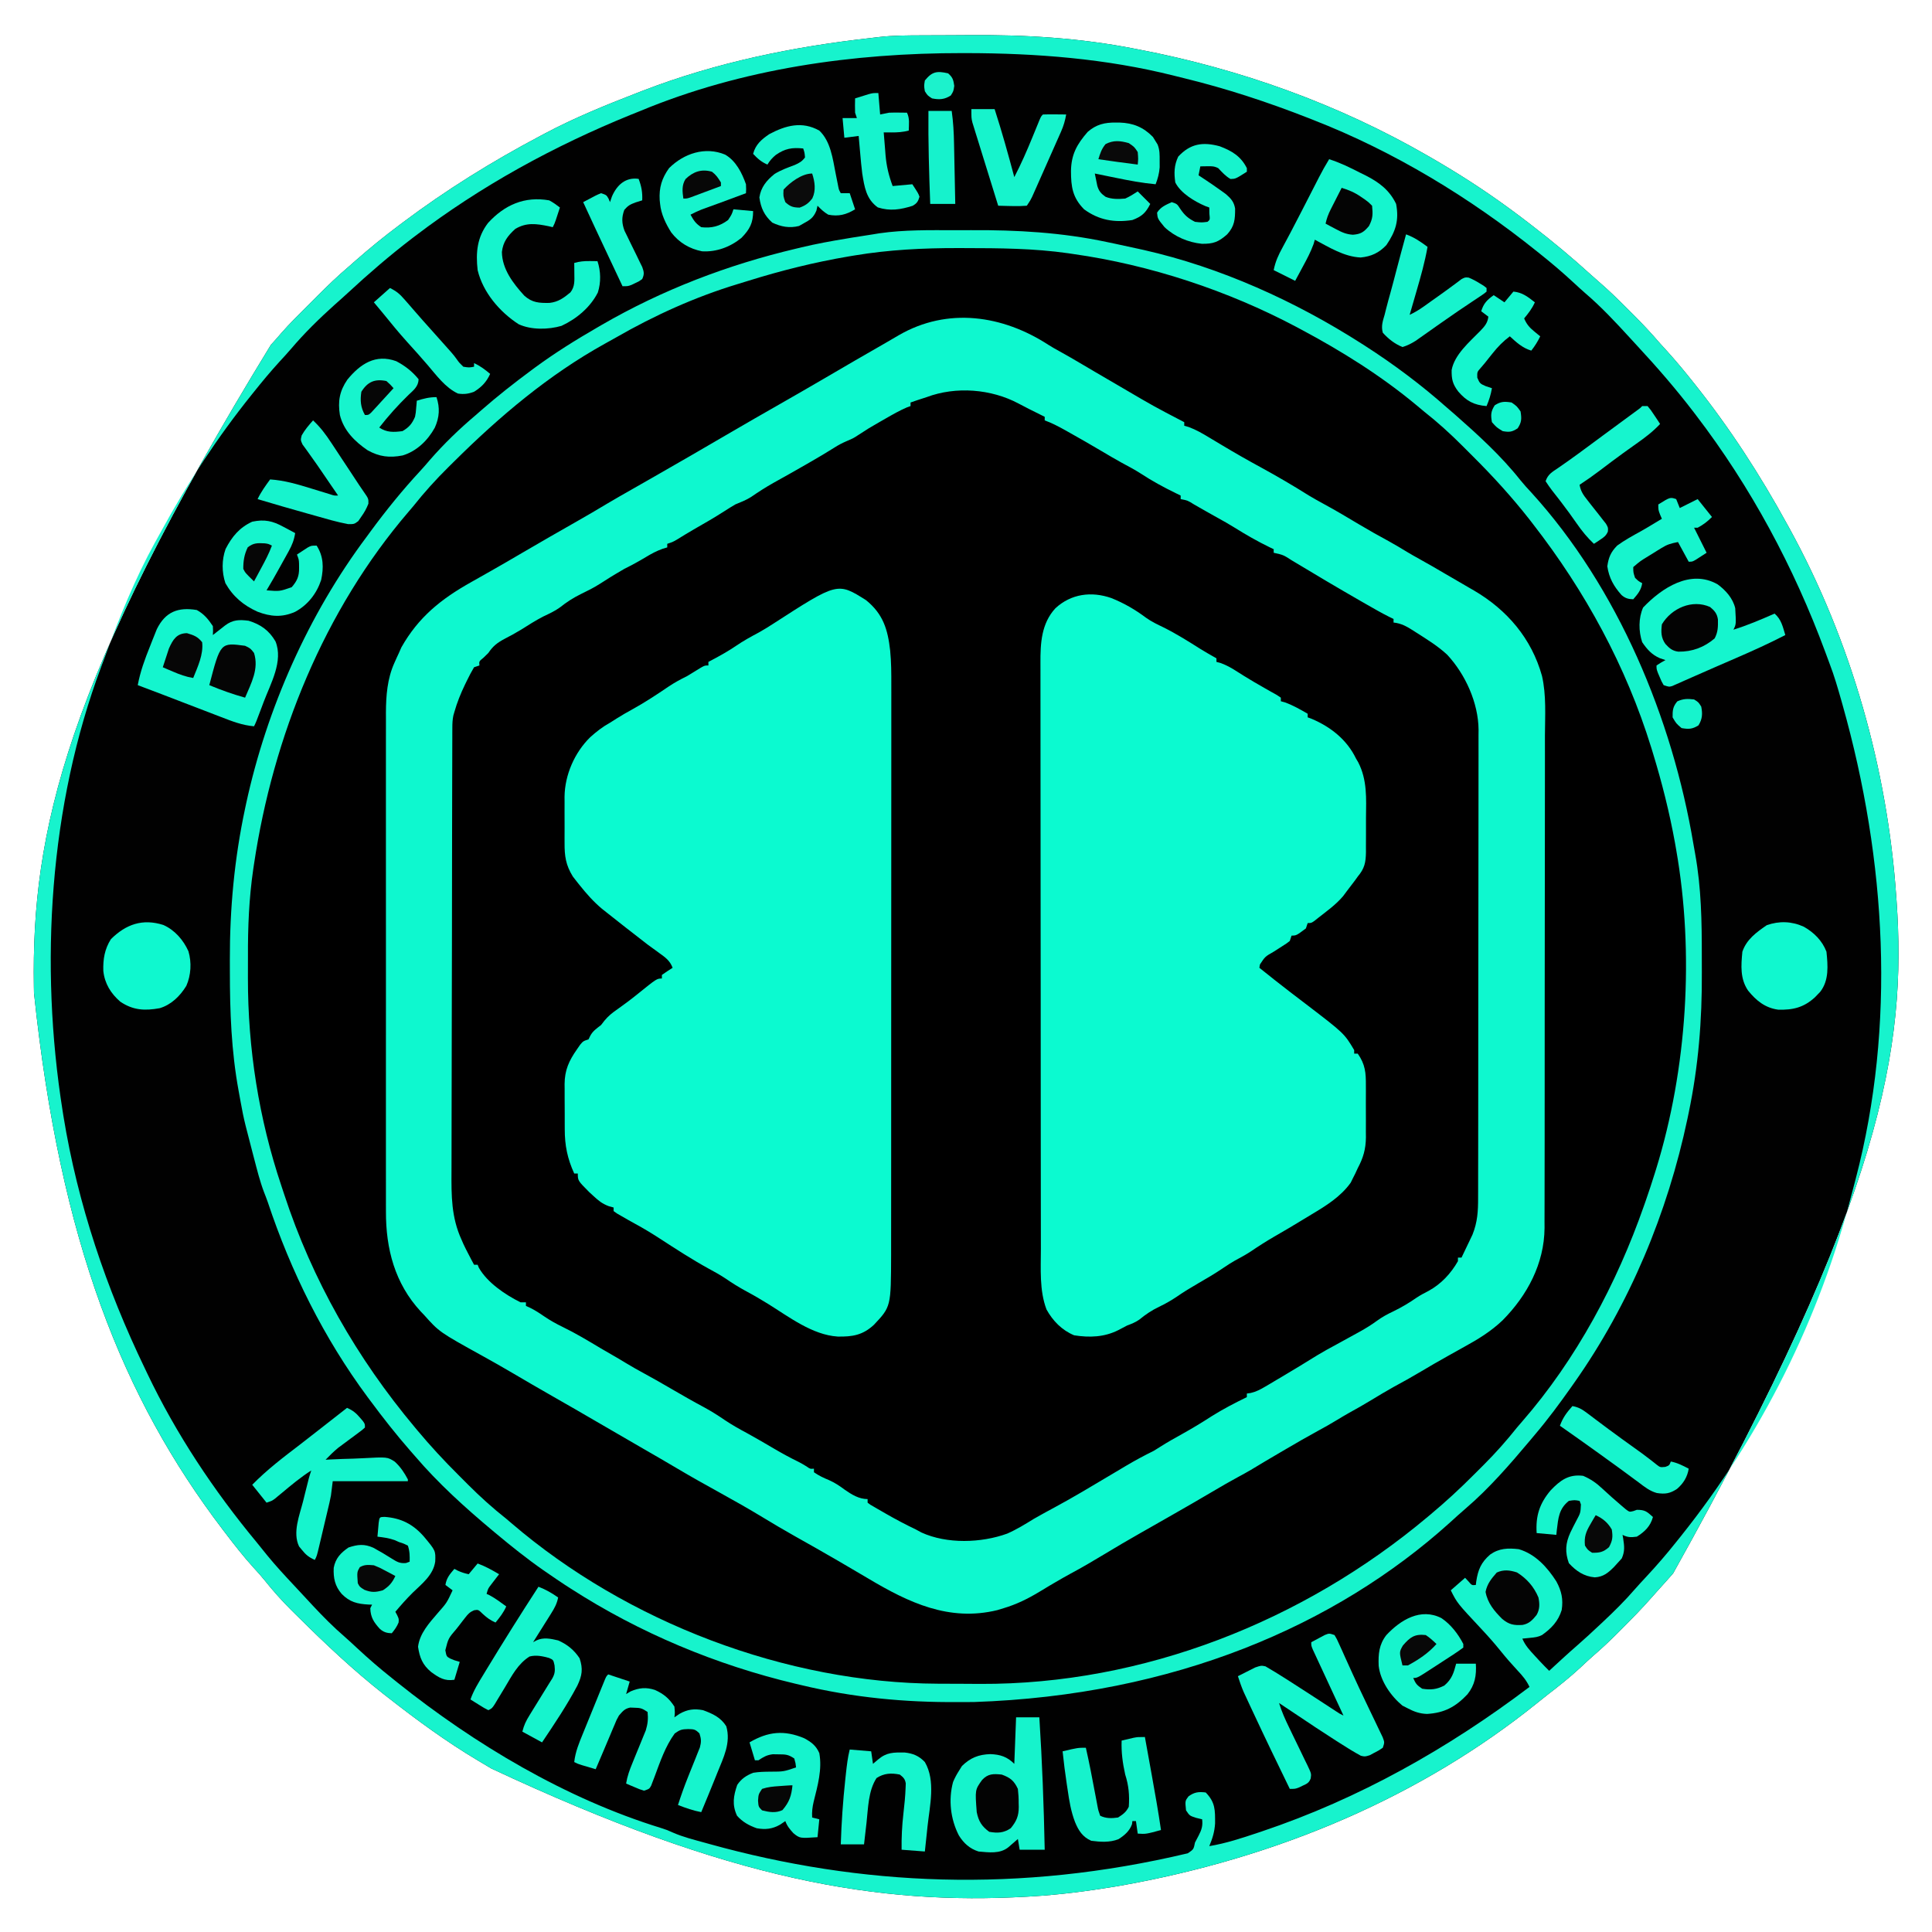
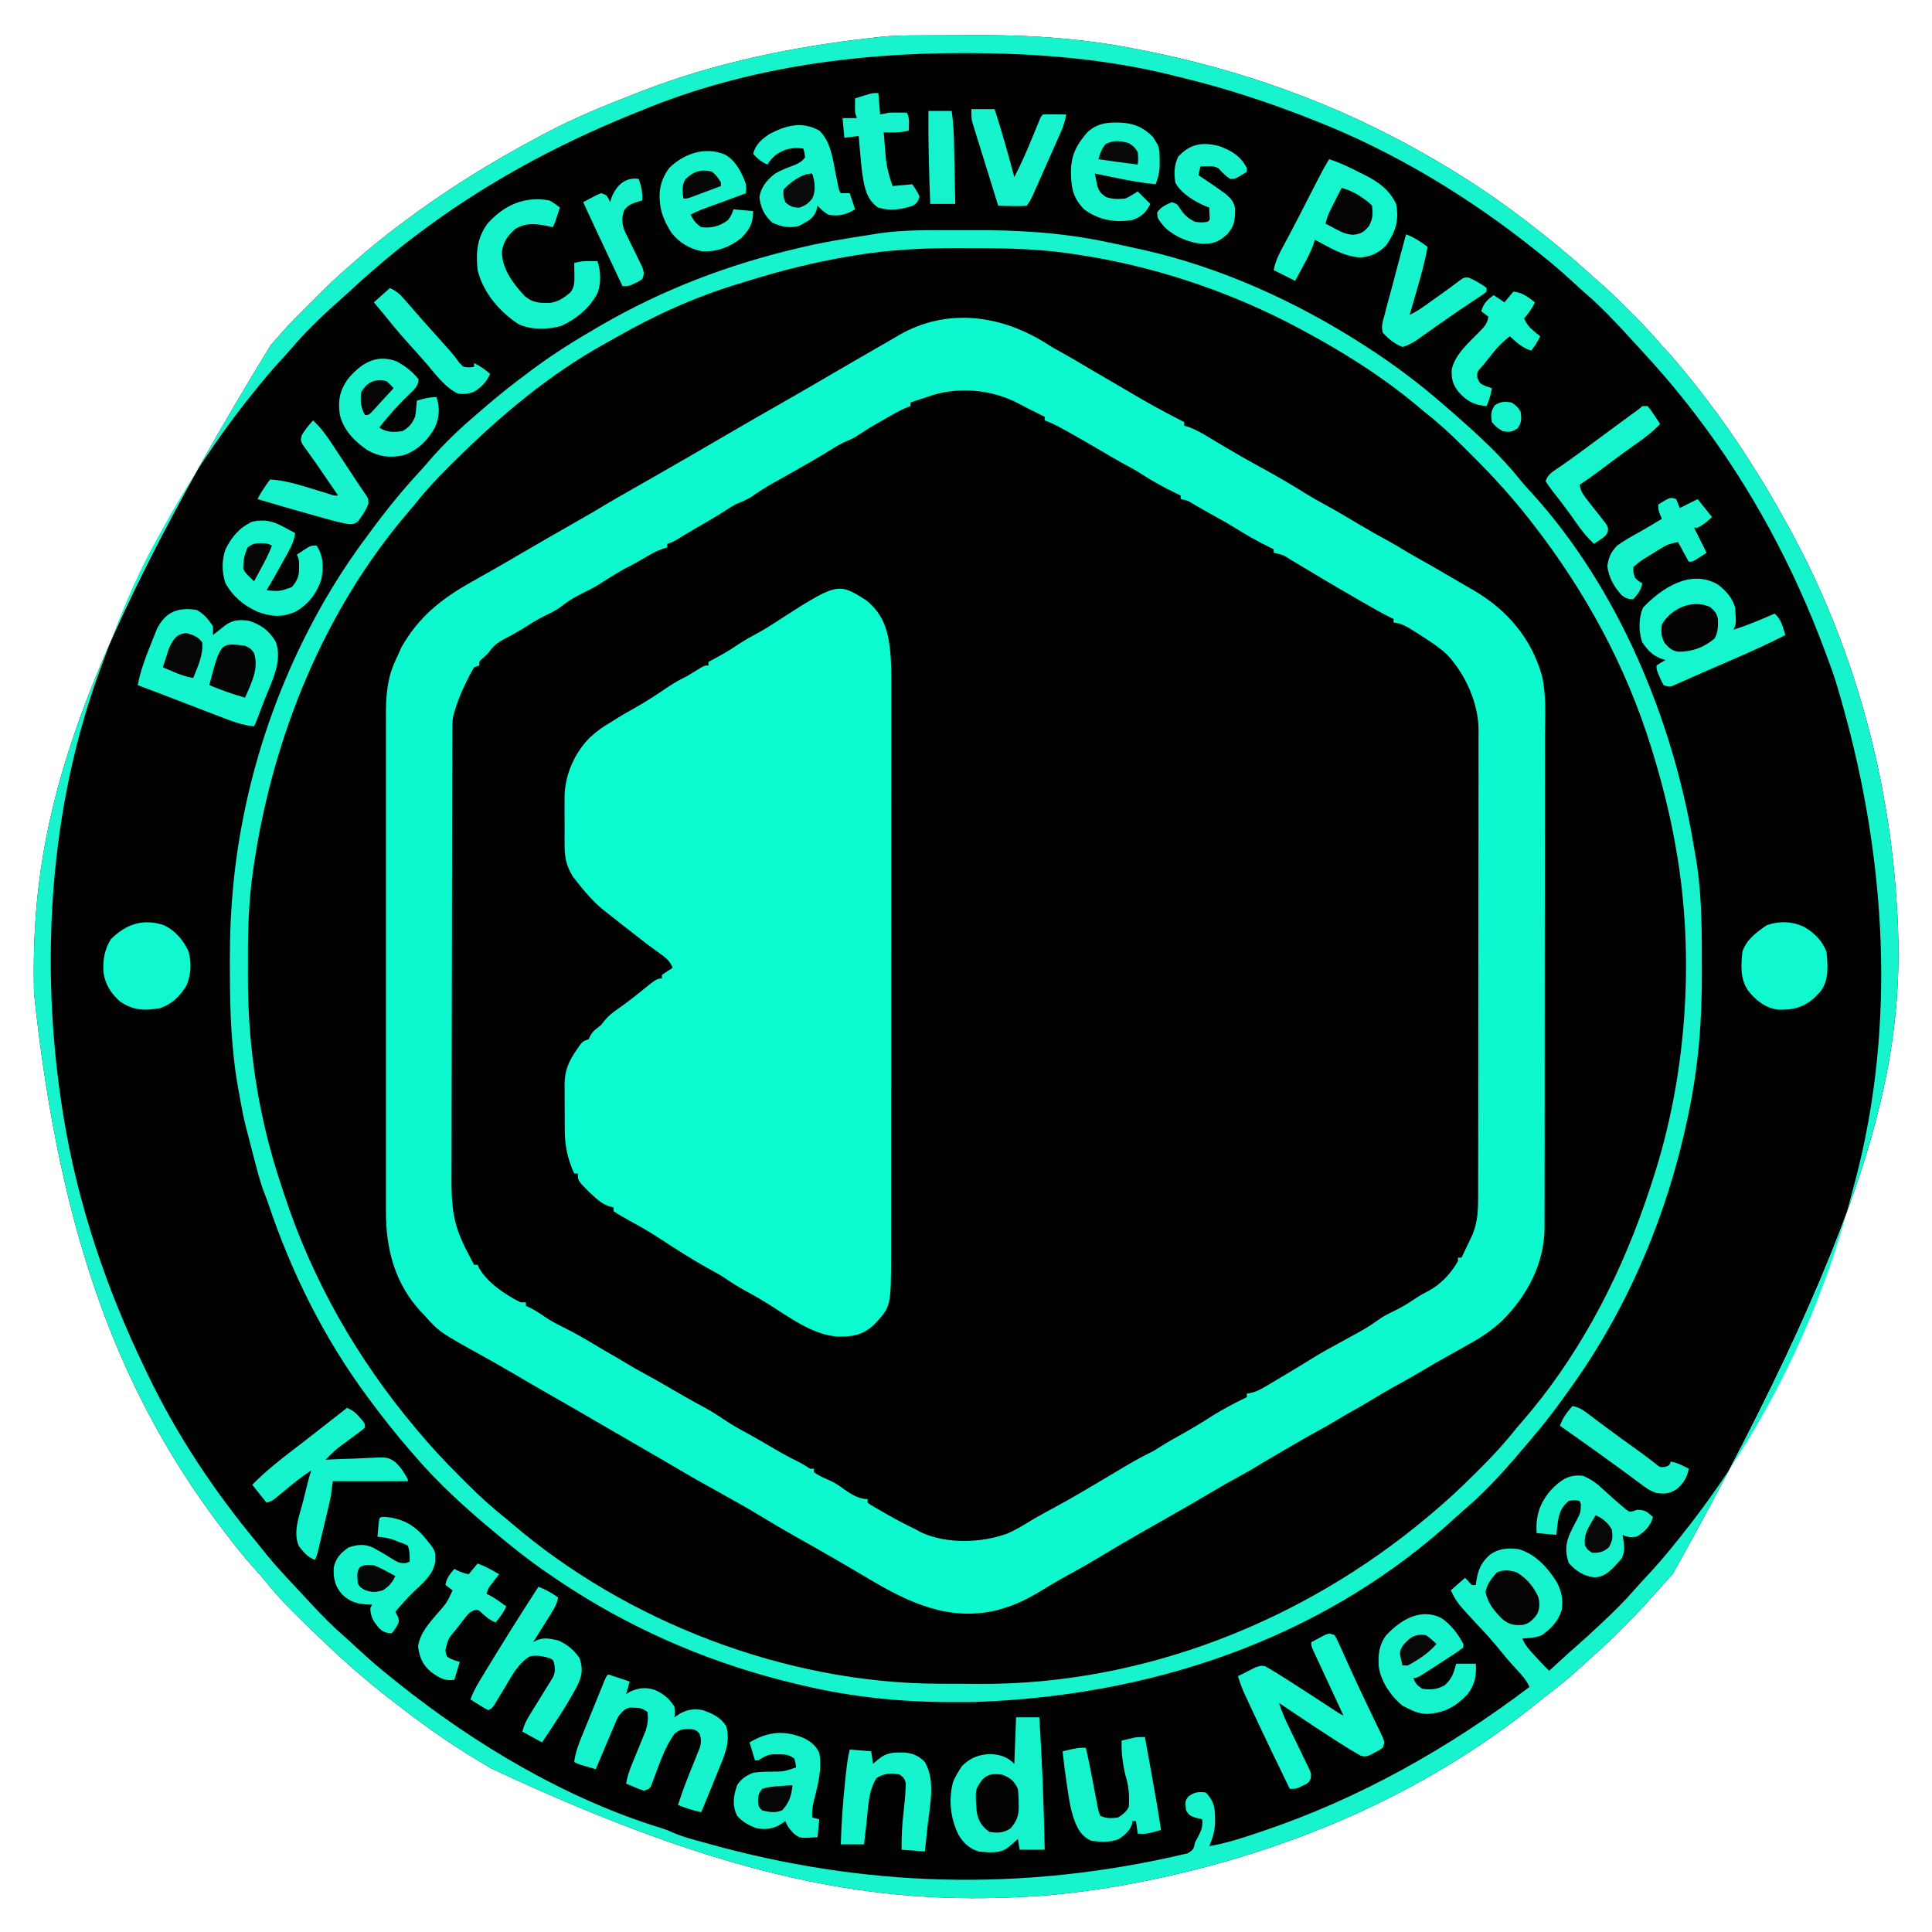
<svg xmlns="http://www.w3.org/2000/svg" version="1.1" width="1080" height="1080">
  <path d="M0 0 C0.804 -0.004 1.608 -0.008 2.436 -0.012 C6.72 -0.033 11.005 -0.047 15.289 -0.057 C18.744 -0.066 22.199 -0.086 25.654 -0.118 C56.931 -0.404 87.922 1.399 118.672 7.488 C119.437 7.635 120.202 7.782 120.991 7.933 C177.576 18.794 232.302 38.406 282.297 67.238 C283.303 67.818 284.31 68.398 285.347 68.996 C299.833 77.4 313.775 86.358 327.297 96.238 C328.183 96.883 328.183 96.883 329.086 97.542 C332.528 100.058 335.922 102.632 339.297 105.238 C339.84 105.656 340.383 106.075 340.942 106.505 C352.257 115.239 363.223 124.339 373.785 133.973 C375.176 135.227 376.574 136.475 377.997 137.694 C383.893 142.752 389.38 148.173 394.859 153.676 C396.22 155.03 396.22 155.03 397.607 156.412 C402.714 161.526 407.596 166.751 412.297 172.238 C413.751 173.846 415.209 175.451 416.672 177.051 C421.399 182.302 425.897 187.711 430.297 193.238 C430.803 193.872 431.31 194.506 431.832 195.16 C451.391 219.719 468.216 245.722 483.297 273.238 C483.797 274.145 484.297 275.052 484.812 275.986 C519.125 338.583 539.358 410.077 544.297 481.238 C544.353 482.006 544.41 482.774 544.468 483.564 C550.235 565.534 536.752 649.908 419.586 859.758 C416.908 862.833 414.183 865.864 411.438 868.879 C410.079 870.376 408.734 871.885 407.406 873.41 C402.085 879.485 396.435 885.207 390.734 890.926 C389.931 891.734 389.127 892.542 388.299 893.375 C384.024 897.639 379.673 901.744 375.095 905.681 C372.555 907.881 370.12 910.188 367.672 912.488 C361.78 917.94 355.563 922.877 349.198 927.761 C347.265 929.263 345.361 930.797 343.461 932.34 C279.53 983.834 199.632 1018.761 109.422 1034.551 C108.68 1034.674 107.938 1034.797 107.174 1034.924 C91.683 1037.474 76.233 1039.466 60.547 1040.363 C59.829 1040.405 59.11 1040.447 58.37 1040.49 C-24.419 1045.174 -106.818 1031.756 -241.002 968.862 C-243.494 967.364 -245.996 965.881 -248.5 964.402 C-266.103 953.925 -282.586 941.856 -298.703 929.238 C-299.622 928.523 -300.541 927.807 -301.488 927.07 C-318.18 913.907 -333.614 899.382 -348.694 884.422 C-350.094 883.034 -351.498 881.65 -352.902 880.266 C-358.174 875.001 -363.045 869.573 -367.678 863.737 C-369.726 861.21 -371.871 858.813 -374.078 856.426 C-379.638 850.299 -384.695 843.816 -389.703 837.238 C-390.236 836.541 -390.768 835.844 -391.317 835.125 C-446.88 762.015 -482.075 674.677 -496.703 535.238 C-496.724 534.06 -496.744 532.881 -496.765 531.667 C-498.103 445.376 -479.389 361.163 -364.301 173.047 C-362.377 170.967 -360.532 168.869 -358.695 166.715 C-353.889 161.199 -348.687 156.072 -343.506 150.911 C-341.769 149.179 -340.038 147.442 -338.307 145.705 C-332.607 140.002 -326.862 134.45 -320.703 129.238 C-319.499 128.182 -318.298 127.123 -317.098 126.062 C-309.192 119.123 -301.141 112.526 -292.703 106.238 C-292.002 105.711 -291.301 105.184 -290.579 104.641 C-266.201 86.326 -240.652 70.491 -213.703 56.238 C-212.417 55.552 -212.417 55.552 -211.105 54.853 C-194.496 46.047 -177.214 39.011 -159.703 32.238 C-158.525 31.78 -157.346 31.322 -156.132 30.851 C-115.156 15.1 -72.368 6.342 -28.847 1.48 C-27.409 1.318 -25.973 1.146 -24.538 0.964 C-16.379 0.009 -8.203 0.036 0 0 Z " fill="#010101" transform="translate(515.703,19.762)" />
  <path d="M0 0 C1.882 1.2 3.799 2.279 5.758 3.348 C10.269 5.822 14.701 8.421 19.133 11.035 C19.879 11.475 20.624 11.915 21.393 12.368 C22.866 13.237 24.339 14.107 25.812 14.976 C30.471 17.723 35.145 20.442 39.82 23.16 C40.9 23.789 40.9 23.789 42.001 24.431 C58.681 34.217 58.681 34.217 75.82 43.16 C75.82 43.82 75.82 44.48 75.82 45.16 C76.643 45.393 77.465 45.627 78.312 45.867 C82.523 47.419 86.12 49.528 89.945 51.848 C91.461 52.753 92.976 53.658 94.492 54.562 C95.23 55.006 95.968 55.449 96.729 55.906 C104.038 60.289 111.42 64.511 118.914 68.57 C127.905 73.489 136.725 78.639 145.395 84.105 C148.243 85.814 151.107 87.418 154.027 88.996 C160.653 92.583 167.105 96.439 173.57 100.305 C179.084 103.587 184.646 106.743 190.3 109.777 C193.737 111.664 197.078 113.697 200.43 115.73 C202.663 117.066 204.916 118.343 207.195 119.598 C212.108 122.305 216.951 125.124 221.785 127.969 C224.24 129.406 226.702 130.829 229.164 132.254 C231.112 133.389 233.06 134.524 235.008 135.66 C235.934 136.194 236.861 136.727 237.815 137.277 C256.296 148.097 269.966 164.073 275.798 184.991 C278.283 195.809 277.506 207.276 277.445 218.318 C277.429 222.125 277.443 225.932 277.452 229.739 C277.467 237.175 277.455 244.611 277.433 252.046 C277.409 260.718 277.411 269.39 277.414 278.062 C277.417 293.538 277.396 309.015 277.362 324.491 C277.329 339.488 277.315 354.484 277.321 369.481 C277.328 385.844 277.326 402.206 277.306 418.569 C277.305 419.435 277.304 420.3 277.303 421.193 C277.301 422.932 277.299 424.67 277.296 426.409 C277.29 432.446 277.289 438.483 277.29 444.52 C277.292 451.878 277.282 459.237 277.258 466.595 C277.247 470.345 277.239 474.095 277.245 477.846 C277.251 481.918 277.234 485.99 277.215 490.062 C277.22 491.237 277.225 492.412 277.231 493.623 C277.067 513.533 267.585 531.281 253.763 545.238 C247.233 551.436 240.121 555.796 232.258 560.098 C231.01 560.793 229.764 561.489 228.518 562.187 C226.664 563.225 224.81 564.262 222.952 565.294 C218.005 568.043 213.12 570.888 208.258 573.785 C203.108 576.841 197.91 579.766 192.633 582.598 C188.437 584.929 184.343 587.423 180.237 589.908 C176.178 592.36 172.081 594.716 167.918 596.988 C165.56 598.306 163.254 599.696 160.945 601.098 C157.592 603.128 154.207 605.059 150.754 606.914 C144.684 610.21 138.717 613.668 132.758 617.16 C131.747 617.751 130.735 618.341 129.693 618.949 C124.132 622.201 118.592 625.485 113.083 628.825 C110.671 630.248 108.225 631.587 105.758 632.91 C101.236 635.353 96.802 637.915 92.383 640.535 C84.511 645.198 76.579 649.752 68.633 654.285 C68.052 654.617 67.471 654.948 66.873 655.289 C65.154 656.27 63.434 657.25 61.715 658.23 C60.018 659.198 60.018 659.198 58.287 660.185 C55.925 661.531 53.563 662.875 51.199 664.217 C44.287 668.149 37.43 672.158 30.633 676.285 C24.595 679.931 18.541 683.488 12.316 686.809 C9.471 688.349 6.677 689.965 3.883 691.598 C2.885 692.18 1.887 692.763 0.859 693.363 C-1.176 694.567 -3.202 695.786 -5.219 697.02 C-11.661 700.915 -17.954 704.007 -25.18 706.16 C-26.349 706.517 -27.518 706.874 -28.723 707.242 C-55.634 713.788 -78.269 702.995 -100.669 689.651 C-105.368 686.861 -110.086 684.104 -114.805 681.348 C-115.82 680.754 -116.836 680.161 -117.883 679.549 C-125.82 674.925 -133.814 670.407 -141.824 665.91 C-147.925 662.472 -153.946 658.924 -159.93 655.285 C-167.801 650.503 -175.803 645.984 -183.867 641.535 C-191.871 637.12 -199.839 632.67 -207.696 627.999 C-214.012 624.245 -220.374 620.575 -226.742 616.91 C-235.342 611.959 -243.926 606.982 -252.492 601.973 C-260.721 597.162 -268.979 592.405 -277.263 587.69 C-284.782 583.403 -292.259 579.047 -299.72 574.659 C-305.276 571.4 -310.863 568.212 -316.504 565.102 C-340.625 551.754 -340.625 551.754 -349.18 542.16 C-350.059 541.249 -350.059 541.249 -350.957 540.32 C-365.472 524.623 -370.516 505.245 -370.434 484.371 C-370.437 483.14 -370.44 481.909 -370.443 480.641 C-370.45 477.259 -370.447 473.877 -370.441 470.496 C-370.437 466.835 -370.444 463.175 -370.449 459.514 C-370.458 452.357 -370.456 445.2 -370.45 438.042 C-370.446 432.222 -370.445 426.402 -370.447 420.582 C-370.448 419.752 -370.448 418.922 -370.448 418.066 C-370.449 416.379 -370.45 414.692 -370.45 413.005 C-370.456 397.208 -370.449 381.412 -370.439 365.615 C-370.43 352.079 -370.431 338.543 -370.44 325.007 C-370.451 309.265 -370.455 293.523 -370.449 277.78 C-370.449 276.099 -370.448 274.419 -370.447 272.738 C-370.447 271.911 -370.447 271.085 -370.446 270.233 C-370.445 264.424 -370.448 258.615 -370.452 252.806 C-370.458 245.721 -370.456 238.636 -370.446 231.551 C-370.44 227.94 -370.438 224.33 -370.445 220.719 C-370.452 216.796 -370.444 212.873 -370.434 208.95 C-370.438 207.822 -370.443 206.694 -370.447 205.531 C-370.401 196.044 -369.675 186.534 -365.742 177.785 C-365.297 176.79 -364.853 175.795 -364.395 174.77 C-363.994 173.908 -363.593 173.047 -363.18 172.16 C-362.499 170.613 -362.499 170.613 -361.805 169.035 C-352.226 152.087 -339.562 141.983 -322.833 132.596 C-319.732 130.855 -316.64 129.098 -313.547 127.344 C-312.609 126.813 -312.609 126.813 -311.652 126.271 C-305.797 122.953 -299.985 119.565 -294.18 116.16 C-284.094 110.252 -273.955 104.44 -263.793 98.664 C-258.07 95.406 -252.386 92.098 -246.75 88.693 C-242.187 85.972 -237.564 83.355 -232.947 80.728 C-229.861 78.973 -226.778 77.213 -223.695 75.453 C-223.066 75.094 -222.437 74.735 -221.789 74.366 C-207.248 66.064 -192.758 57.676 -178.305 49.223 C-169.035 43.801 -159.721 38.458 -150.391 33.141 C-142.254 28.502 -134.14 23.826 -126.055 19.098 C-114.388 12.278 -102.716 5.469 -90.98 -1.232 C-88.578 -2.611 -86.19 -4.012 -83.805 -5.422 C-56.466 -21.27 -25.642 -16.683 0 0 Z " fill="#000000" transform="translate(586.18,192.84)" />
  <path d="M0 0 C1.236 -0.001 2.472 -0.002 3.745 -0.003 C6.339 -0.004 8.933 -0.002 11.527 0.002 C15.459 0.008 19.391 0.002 23.322 -0.004 C25.861 -0.003 28.399 -0.002 30.938 0 C32.093 -0.002 33.249 -0.004 34.439 -0.006 C45.895 0.026 57.264 0.759 68.598 2.445 C69.487 2.576 70.376 2.708 71.293 2.843 C132.486 12.086 191.581 33.691 242.535 69.133 C243.238 69.621 243.94 70.11 244.664 70.613 C265.282 85.04 283.769 101.328 301.606 119.029 C302.708 120.122 303.811 121.214 304.916 122.304 C311.937 129.245 318.393 136.386 324.535 144.133 C325.398 145.161 326.267 146.184 327.145 147.199 C377.489 205.904 407.271 282.688 415.535 359.133 C415.621 359.926 415.707 360.72 415.795 361.537 C416.501 368.563 416.71 375.527 416.738 382.586 C416.749 384.335 416.749 384.335 416.759 386.12 C416.777 389.874 416.783 393.629 416.785 397.383 C416.786 398.663 416.787 399.944 416.788 401.263 C416.778 420.429 416.233 439.143 413.535 458.133 C413.396 459.201 413.257 460.269 413.113 461.369 C410.317 482.688 405.082 503.638 398.244 524.018 C397.73 525.552 397.223 527.089 396.721 528.626 C381.001 576.671 355.987 620.454 323.535 659.133 C323.119 659.633 322.703 660.133 322.274 660.648 C314.987 669.385 307.343 677.642 299.271 685.657 C297.463 687.455 295.666 689.263 293.869 691.072 C287.064 697.886 280.104 704.167 272.535 710.133 C271.241 711.205 269.95 712.281 268.664 713.363 C252.964 726.434 236.172 737.845 218.535 748.133 C217.843 748.539 217.152 748.946 216.439 749.364 C174.727 773.712 129.26 789.484 81.785 797.883 C80.675 798.082 79.565 798.28 78.421 798.485 C59.283 801.72 40.293 802.482 20.909 802.448 C17.068 802.445 13.228 802.469 9.387 802.494 C-24.647 802.58 -57.587 797.707 -90.465 789.133 C-91.944 788.749 -91.944 788.749 -93.452 788.356 C-143.659 775.076 -190.591 749.89 -231.465 718.133 C-232.349 717.451 -233.233 716.769 -234.145 716.066 C-236.617 714.125 -239.045 712.139 -241.465 710.133 C-242.452 709.331 -243.44 708.529 -244.457 707.703 C-253.572 700.146 -261.957 691.856 -270.34 683.508 C-270.922 682.931 -271.503 682.355 -272.103 681.761 C-279.376 674.539 -286.088 667.167 -292.465 659.133 C-293.399 658.031 -294.341 656.935 -295.293 655.848 C-325.623 621.066 -348.304 578.531 -363.465 535.133 C-363.893 533.918 -363.893 533.918 -364.331 532.678 C-373.797 505.677 -379.809 478.496 -383.465 450.133 C-383.598 449.16 -383.598 449.16 -383.734 448.167 C-385.825 432.616 -385.907 417.054 -385.902 401.383 C-385.903 400.702 -385.904 400.022 -385.904 399.32 C-385.92 375.96 -384.746 353.14 -380.465 330.133 C-380.24 328.904 -380.016 327.674 -379.784 326.408 C-367.949 263.879 -341.054 203.963 -301.465 154.133 C-300.506 152.901 -300.506 152.901 -299.527 151.645 C-289.67 139.097 -279.014 127.344 -267.698 116.105 C-265.826 114.244 -263.966 112.373 -262.105 110.5 C-255.197 103.583 -248.154 97.182 -240.465 91.133 C-239.17 90.061 -237.88 88.984 -236.594 87.902 C-221.837 75.617 -206.168 64.61 -189.465 55.133 C-188.41 54.53 -188.41 54.53 -187.333 53.916 C-141.758 27.962 -93.362 10.952 -41.465 3.133 C-40.323 2.961 -40.323 2.961 -39.158 2.785 C-26.116 0.857 -13.179 -0.023 0 0 Z M-30.465 53.133 C-31.149 53.527 -31.834 53.922 -32.54 54.329 C-35.949 56.301 -39.34 58.302 -42.723 60.32 C-48.416 63.711 -54.16 67.014 -59.902 70.32 C-61.56 71.276 -61.56 71.276 -63.252 72.25 C-66.656 74.212 -70.06 76.172 -73.465 78.133 C-86.148 85.438 -98.827 92.749 -111.465 100.133 C-125.27 108.199 -139.124 116.18 -152.981 124.157 C-155.338 125.514 -157.695 126.871 -160.051 128.229 C-162.255 129.498 -164.459 130.767 -166.664 132.035 C-171.311 134.713 -175.941 137.41 -180.527 140.191 C-184.847 142.799 -189.253 145.216 -193.692 147.614 C-198.319 150.148 -202.856 152.833 -207.402 155.508 C-215.804 160.432 -224.234 165.304 -232.696 170.125 C-237.955 173.122 -243.21 176.128 -248.465 179.133 C-249.586 179.773 -250.708 180.414 -251.864 181.074 C-255.089 182.92 -258.309 184.775 -261.527 186.633 C-262.472 187.172 -263.416 187.71 -264.389 188.266 C-283.452 199.314 -296.483 212.427 -304.465 233.133 C-304.794 233.902 -305.124 234.671 -305.463 235.463 C-308.74 244.194 -308.756 253.695 -308.726 262.902 C-308.729 264.131 -308.733 265.36 -308.737 266.626 C-308.746 270.002 -308.745 273.377 -308.741 276.753 C-308.738 280.408 -308.748 284.062 -308.755 287.717 C-308.768 294.863 -308.77 302.009 -308.767 309.155 C-308.765 314.968 -308.767 320.781 -308.771 326.594 C-308.772 327.423 -308.773 328.253 -308.773 329.107 C-308.774 330.793 -308.776 332.478 -308.777 334.164 C-308.788 349.946 -308.786 365.728 -308.779 381.511 C-308.774 395.923 -308.786 410.336 -308.805 424.749 C-308.824 439.576 -308.832 454.403 -308.828 469.231 C-308.827 477.544 -308.829 485.857 -308.843 494.17 C-308.855 501.247 -308.856 508.324 -308.844 515.402 C-308.839 519.007 -308.837 522.611 -308.849 526.216 C-308.941 555.479 -305.39 577.334 -284.715 599.383 C-279.816 604.081 -274.586 607.522 -268.697 610.864 C-266.043 612.372 -263.405 613.905 -260.766 615.438 C-255.163 618.686 -249.549 621.916 -243.933 625.141 C-238.399 628.32 -232.869 631.507 -227.34 634.695 C-226.262 635.317 -225.184 635.938 -224.073 636.579 C-216.898 640.719 -209.74 644.888 -202.59 649.07 C-193.952 654.121 -185.282 659.113 -176.59 664.07 C-160.985 672.971 -145.399 681.904 -129.891 690.973 C-128.822 691.598 -127.753 692.223 -126.651 692.867 C-124.647 694.04 -122.644 695.215 -120.642 696.391 C-116.098 699.053 -111.534 701.657 -106.902 704.164 C-101.656 707.005 -96.524 710.011 -91.402 713.07 C-75.404 722.575 -59.275 731.856 -43.086 741.031 C-40.071 742.762 -37.098 744.558 -34.125 746.359 C-33.162 746.939 -32.198 747.519 -31.206 748.117 C-29.312 749.259 -27.423 750.408 -25.54 751.567 C-6.864 762.803 15.805 765.718 37.035 760.508 C42.223 758.849 46.77 756.635 51.289 753.598 C53.939 751.869 56.704 750.548 59.535 749.133 C62.619 747.399 65.67 745.608 68.723 743.82 C73.852 740.829 78.976 737.854 84.223 735.07 C89.452 732.264 94.448 729.114 99.44 725.91 C104.063 722.966 108.802 720.306 113.625 717.704 C128.335 709.761 142.821 701.449 157.121 692.793 C164.96 688.052 172.951 683.578 180.945 679.105 C190.486 673.756 199.938 668.358 209.152 662.461 C213.942 659.423 218.883 656.882 224 654.43 C226.842 652.976 229.258 651.254 231.793 649.332 C233.795 647.954 235.844 646.935 238.035 645.883 C242.239 643.847 246.239 641.565 250.223 639.133 C256.527 635.294 262.915 631.626 269.348 628.008 C270.311 627.463 271.274 626.919 272.266 626.358 C277.62 623.331 282.988 620.328 288.371 617.352 C305.312 608.019 305.312 608.019 319.535 595.133 C319.982 594.631 320.429 594.129 320.89 593.611 C326.73 586.946 330.774 580.305 333.598 571.812 C334.535 569.133 334.535 569.133 336.535 566.133 C338.985 559.029 338.82 551.657 338.796 544.235 C338.8 542.956 338.804 541.678 338.807 540.36 C338.818 536.831 338.816 533.302 338.811 529.773 C338.809 525.959 338.818 522.145 338.825 518.331 C338.838 510.867 338.84 503.403 338.838 495.94 C338.836 489.871 338.837 483.803 338.842 477.735 C338.842 476.871 338.843 476.006 338.844 475.115 C338.845 473.359 338.846 471.602 338.847 469.846 C338.858 453.384 338.856 436.923 338.85 420.462 C338.845 405.412 338.856 390.362 338.875 375.312 C338.894 359.846 338.903 344.381 338.899 328.915 C338.897 320.237 338.899 311.559 338.913 302.881 C338.925 295.495 338.927 288.108 338.915 280.721 C338.909 276.955 338.908 273.189 338.92 269.422 C338.933 265.334 338.922 261.246 338.909 257.157 C338.917 255.975 338.924 254.792 338.932 253.574 C338.886 246.575 337.936 240.702 335.535 234.133 C335.255 233.308 334.976 232.482 334.687 231.632 C326.999 209.383 309.729 196.796 290.051 185.711 C286.382 183.641 282.806 181.455 279.246 179.205 C277.335 178.008 275.393 176.894 273.41 175.82 C269.467 173.658 265.56 171.435 261.66 169.195 C257.581 166.855 253.489 164.549 249.348 162.32 C238.004 156.17 226.825 149.698 216 142.676 C212.532 140.505 208.945 138.587 205.34 136.656 C201.401 134.517 197.546 132.241 193.68 129.973 C184.346 124.511 174.92 119.226 165.45 114.005 C159.227 110.557 153.097 106.962 147.016 103.268 C143.874 101.384 141.118 99.895 137.535 99.133 C137.535 98.473 137.535 97.813 137.535 97.133 C136.705 96.727 135.875 96.321 135.02 95.902 C131.216 93.971 127.499 91.919 123.785 89.82 C123.079 89.422 122.372 89.024 121.644 88.614 C117 85.988 112.416 83.277 107.855 80.508 C105.466 79.092 103.044 77.762 100.598 76.445 C95.319 73.592 90.109 70.627 84.91 67.633 C84.123 67.182 83.335 66.731 82.524 66.267 C78.53 63.958 74.642 61.566 70.824 58.977 C67.5 56.727 64.157 54.874 60.535 53.133 C58.322 51.828 56.114 50.515 53.91 49.195 C47.682 45.569 41.52 43.005 34.535 41.133 C33.776 40.909 33.017 40.684 32.234 40.453 C9.542 34.731 -11.037 41.853 -30.465 53.133 Z " fill="#000000" transform="translate(524.465,138.867)" />
  <path d="M0 0 C1.882 1.2 3.799 2.279 5.758 3.348 C10.269 5.822 14.701 8.421 19.133 11.035 C19.879 11.475 20.624 11.915 21.393 12.368 C22.866 13.237 24.339 14.107 25.812 14.976 C30.471 17.723 35.145 20.442 39.82 23.16 C40.9 23.789 40.9 23.789 42.001 24.431 C58.681 34.217 58.681 34.217 75.82 43.16 C75.82 43.82 75.82 44.48 75.82 45.16 C76.643 45.393 77.465 45.627 78.312 45.867 C82.523 47.419 86.12 49.528 89.945 51.848 C91.461 52.753 92.976 53.658 94.492 54.562 C95.23 55.006 95.968 55.449 96.729 55.906 C104.038 60.289 111.42 64.511 118.914 68.57 C127.905 73.489 136.725 78.639 145.395 84.105 C148.243 85.814 151.107 87.418 154.027 88.996 C160.653 92.583 167.105 96.439 173.57 100.305 C179.084 103.587 184.646 106.743 190.3 109.777 C193.737 111.664 197.078 113.697 200.43 115.73 C202.663 117.066 204.916 118.343 207.195 119.598 C212.108 122.305 216.951 125.124 221.785 127.969 C224.24 129.406 226.702 130.829 229.164 132.254 C231.112 133.389 233.06 134.524 235.008 135.66 C235.934 136.194 236.861 136.727 237.815 137.277 C256.296 148.097 269.966 164.073 275.798 184.991 C278.283 195.809 277.506 207.276 277.445 218.318 C277.429 222.125 277.443 225.932 277.452 229.739 C277.467 237.175 277.455 244.611 277.433 252.046 C277.409 260.718 277.411 269.39 277.414 278.062 C277.417 293.538 277.396 309.015 277.362 324.491 C277.329 339.488 277.315 354.484 277.321 369.481 C277.328 385.844 277.326 402.206 277.306 418.569 C277.305 419.435 277.304 420.3 277.303 421.193 C277.301 422.932 277.299 424.67 277.296 426.409 C277.29 432.446 277.289 438.483 277.29 444.52 C277.292 451.878 277.282 459.237 277.258 466.595 C277.247 470.345 277.239 474.095 277.245 477.846 C277.251 481.918 277.234 485.99 277.215 490.062 C277.22 491.237 277.225 492.412 277.231 493.623 C277.067 513.533 267.585 531.281 253.763 545.238 C247.233 551.436 240.121 555.796 232.258 560.098 C231.01 560.793 229.764 561.489 228.518 562.187 C226.664 563.225 224.81 564.262 222.952 565.294 C218.005 568.043 213.12 570.888 208.258 573.785 C203.108 576.841 197.91 579.766 192.633 582.598 C188.437 584.929 184.343 587.423 180.237 589.908 C176.178 592.36 172.081 594.716 167.918 596.988 C165.56 598.306 163.254 599.696 160.945 601.098 C157.592 603.128 154.207 605.059 150.754 606.914 C144.684 610.21 138.717 613.668 132.758 617.16 C131.747 617.751 130.735 618.341 129.693 618.949 C124.132 622.201 118.592 625.485 113.083 628.825 C110.671 630.248 108.225 631.587 105.758 632.91 C101.236 635.353 96.802 637.915 92.383 640.535 C84.511 645.198 76.579 649.752 68.633 654.285 C68.052 654.617 67.471 654.948 66.873 655.289 C65.154 656.27 63.434 657.25 61.715 658.23 C60.018 659.198 60.018 659.198 58.287 660.185 C55.925 661.531 53.563 662.875 51.199 664.217 C44.287 668.149 37.43 672.158 30.633 676.285 C24.595 679.931 18.541 683.488 12.316 686.809 C9.471 688.349 6.677 689.965 3.883 691.598 C2.885 692.18 1.887 692.763 0.859 693.363 C-1.176 694.567 -3.202 695.786 -5.219 697.02 C-11.661 700.915 -17.954 704.007 -25.18 706.16 C-26.349 706.517 -27.518 706.874 -28.723 707.242 C-55.634 713.788 -78.269 702.995 -100.669 689.651 C-105.368 686.861 -110.086 684.104 -114.805 681.348 C-115.82 680.754 -116.836 680.161 -117.883 679.549 C-125.82 674.925 -133.814 670.407 -141.824 665.91 C-147.925 662.472 -153.946 658.924 -159.93 655.285 C-167.801 650.503 -175.803 645.984 -183.867 641.535 C-191.871 637.12 -199.839 632.67 -207.696 627.999 C-214.012 624.245 -220.374 620.575 -226.742 616.91 C-235.342 611.959 -243.926 606.982 -252.492 601.973 C-260.721 597.162 -268.979 592.405 -277.263 587.69 C-284.782 583.403 -292.259 579.047 -299.72 574.659 C-305.276 571.4 -310.863 568.212 -316.504 565.102 C-340.625 551.754 -340.625 551.754 -349.18 542.16 C-350.059 541.249 -350.059 541.249 -350.957 540.32 C-365.472 524.623 -370.516 505.245 -370.434 484.371 C-370.437 483.14 -370.44 481.909 -370.443 480.641 C-370.45 477.259 -370.447 473.877 -370.441 470.496 C-370.437 466.835 -370.444 463.175 -370.449 459.514 C-370.458 452.357 -370.456 445.2 -370.45 438.042 C-370.446 432.222 -370.445 426.402 -370.447 420.582 C-370.448 419.752 -370.448 418.922 -370.448 418.066 C-370.449 416.379 -370.45 414.692 -370.45 413.005 C-370.456 397.208 -370.449 381.412 -370.439 365.615 C-370.43 352.079 -370.431 338.543 -370.44 325.007 C-370.451 309.265 -370.455 293.523 -370.449 277.78 C-370.449 276.099 -370.448 274.419 -370.447 272.738 C-370.447 271.911 -370.447 271.085 -370.446 270.233 C-370.445 264.424 -370.448 258.615 -370.452 252.806 C-370.458 245.721 -370.456 238.636 -370.446 231.551 C-370.44 227.94 -370.438 224.33 -370.445 220.719 C-370.452 216.796 -370.444 212.873 -370.434 208.95 C-370.438 207.822 -370.443 206.694 -370.447 205.531 C-370.401 196.044 -369.675 186.534 -365.742 177.785 C-365.297 176.79 -364.853 175.795 -364.395 174.77 C-363.994 173.908 -363.593 173.047 -363.18 172.16 C-362.499 170.613 -362.499 170.613 -361.805 169.035 C-352.226 152.087 -339.562 141.983 -322.833 132.596 C-319.732 130.855 -316.64 129.098 -313.547 127.344 C-312.609 126.813 -312.609 126.813 -311.652 126.271 C-305.797 122.953 -299.985 119.565 -294.18 116.16 C-284.094 110.252 -273.955 104.44 -263.793 98.664 C-258.07 95.406 -252.386 92.098 -246.75 88.693 C-242.187 85.972 -237.564 83.355 -232.947 80.728 C-229.861 78.973 -226.778 77.213 -223.695 75.453 C-223.066 75.094 -222.437 74.735 -221.789 74.366 C-207.248 66.064 -192.758 57.676 -178.305 49.223 C-169.035 43.801 -159.721 38.458 -150.391 33.141 C-142.254 28.502 -134.14 23.826 -126.055 19.098 C-114.388 12.278 -102.716 5.469 -90.98 -1.232 C-88.578 -2.611 -86.19 -4.012 -83.805 -5.422 C-56.466 -21.27 -25.642 -16.683 0 0 Z M-68.18 29.16 C-69.908 29.725 -71.637 30.288 -73.367 30.848 C-74.639 31.282 -75.91 31.718 -77.18 32.16 C-77.18 32.82 -77.18 33.48 -77.18 34.16 C-78.139 34.5 -78.139 34.5 -79.117 34.848 C-83.32 36.649 -87.216 38.887 -91.18 41.16 C-92.183 41.735 -93.185 42.31 -94.219 42.902 C-100.464 46.483 -100.464 46.483 -106.492 50.41 C-109.18 52.16 -109.18 52.16 -112.555 53.598 C-115.265 54.766 -117.403 55.858 -119.844 57.43 C-124.224 60.206 -128.687 62.82 -133.18 65.41 C-134.001 65.885 -134.823 66.361 -135.669 66.85 C-141.682 70.32 -147.736 73.71 -153.802 77.083 C-158.123 79.507 -162.228 82.143 -166.305 84.961 C-169.095 86.746 -172.129 87.885 -175.18 89.16 C-177.161 90.309 -179.082 91.53 -181.008 92.77 C-186.665 96.392 -192.47 99.785 -198.32 103.086 C-201.565 104.96 -204.751 106.932 -207.945 108.891 C-210.18 110.16 -210.18 110.16 -213.18 111.16 C-213.18 111.82 -213.18 112.48 -213.18 113.16 C-214.046 113.419 -214.912 113.678 -215.805 113.945 C-219.235 115.18 -222.066 116.712 -225.18 118.598 C-229.112 120.968 -233.069 123.116 -237.18 125.16 C-238.816 126.099 -240.442 127.057 -242.055 128.035 C-242.921 128.559 -243.787 129.082 -244.68 129.621 C-246.824 130.941 -248.94 132.294 -251.055 133.66 C-254.322 135.73 -257.697 137.417 -261.18 139.098 C-265.624 141.27 -269.349 143.668 -273.207 146.734 C-276.087 148.816 -279.214 150.224 -282.414 151.75 C-286.747 153.959 -290.807 156.588 -294.922 159.176 C-297.975 161.035 -301.068 162.706 -304.242 164.348 C-308.214 166.474 -310.644 168.357 -313.18 172.16 C-314.087 173.047 -314.995 173.934 -315.93 174.848 C-318.412 176.861 -318.412 176.861 -318.18 179.16 C-319.17 179.49 -320.16 179.82 -321.18 180.16 C-322.647 182.646 -323.937 185.065 -325.18 187.66 C-325.713 188.75 -325.713 188.75 -326.256 189.862 C-328.663 194.868 -330.663 199.807 -332.18 205.16 C-332.456 206.119 -332.456 206.119 -332.738 207.097 C-333.236 209.424 -333.31 211.541 -333.317 213.921 C-333.322 214.881 -333.327 215.841 -333.332 216.83 C-333.333 217.882 -333.333 218.934 -333.334 220.018 C-333.338 221.138 -333.342 222.258 -333.347 223.412 C-333.36 227.179 -333.366 230.945 -333.373 234.712 C-333.38 237.408 -333.389 240.103 -333.397 242.798 C-333.422 250.899 -333.436 259 -333.449 267.101 C-333.453 269.391 -333.457 271.681 -333.461 273.971 C-333.486 288.204 -333.508 302.436 -333.521 316.669 C-333.524 319.965 -333.527 323.262 -333.53 326.558 C-333.531 327.377 -333.531 328.196 -333.532 329.04 C-333.545 342.293 -333.578 355.545 -333.62 368.798 C-333.662 382.418 -333.686 396.038 -333.691 409.658 C-333.694 417.3 -333.706 424.941 -333.739 432.582 C-333.767 439.095 -333.778 445.606 -333.767 452.119 C-333.762 455.436 -333.767 458.753 -333.789 462.07 C-333.875 475.633 -333.903 487.659 -328.18 500.16 C-327.83 500.963 -327.48 501.765 -327.12 502.592 C-326.266 504.457 -325.322 506.281 -324.367 508.098 C-323.763 509.262 -323.158 510.426 -322.535 511.625 C-322.088 512.462 -321.641 513.298 -321.18 514.16 C-320.52 514.16 -319.86 514.16 -319.18 514.16 C-318.953 514.717 -318.726 515.274 -318.492 515.848 C-313.772 524.165 -303.606 531.033 -295.18 535.16 C-294.19 535.16 -293.2 535.16 -292.18 535.16 C-292.18 535.82 -292.18 536.48 -292.18 537.16 C-291.375 537.531 -290.571 537.903 -289.742 538.285 C-287.01 539.642 -284.56 541.234 -282.055 542.973 C-278.699 545.252 -275.331 547.145 -271.68 548.91 C-264.248 552.516 -257.224 556.767 -250.139 561 C-248.258 562.114 -246.365 563.204 -244.465 564.285 C-241.759 565.83 -239.089 567.412 -236.43 569.035 C-233.074 571.057 -229.692 572.992 -226.242 574.848 C-220.991 577.679 -215.835 580.66 -210.68 583.66 C-204.635 587.178 -198.576 590.646 -192.406 593.941 C-188.481 596.09 -184.736 598.432 -181.055 600.973 C-177.004 603.686 -172.843 606.027 -168.543 608.32 C-163.327 611.174 -158.206 614.191 -153.081 617.202 C-148.75 619.731 -144.398 622.119 -139.883 624.303 C-138.314 625.092 -136.805 625.997 -135.305 626.91 C-133.303 628.329 -133.303 628.329 -131.18 628.16 C-131.18 628.82 -131.18 629.48 -131.18 630.16 C-128.494 632.032 -125.839 633.299 -122.805 634.535 C-119.437 636.045 -116.937 637.708 -114.012 639.887 C-110.067 642.629 -106.042 645.16 -101.18 645.16 C-101.18 645.82 -101.18 646.48 -101.18 647.16 C-99.73 648.308 -99.73 648.308 -97.812 649.367 C-96.738 649.996 -96.738 649.996 -95.642 650.638 C-94.871 651.079 -94.099 651.519 -93.305 651.973 C-92.528 652.423 -91.751 652.873 -90.95 653.336 C-85.458 656.493 -79.896 659.431 -74.18 662.16 C-73.148 662.717 -72.117 663.274 -71.055 663.848 C-56.8 670.355 -37.68 669.73 -23.156 664.461 C-17.886 662.158 -13.069 659.17 -8.18 656.16 C-6.665 655.295 -5.145 654.44 -3.617 653.598 C-2.894 653.198 -2.171 652.798 -1.426 652.387 C0.121 651.542 1.67 650.704 3.223 649.871 C13.841 644.155 24.164 637.933 34.523 631.766 C35.496 631.188 36.468 630.611 37.469 630.016 C39.367 628.889 41.263 627.759 43.157 626.627 C48.29 623.578 53.464 620.794 58.82 618.16 C59.996 617.446 61.164 616.718 62.32 615.973 C66.331 613.402 70.47 611.098 74.633 608.785 C80.295 605.634 85.79 602.318 91.227 598.789 C97.519 594.837 104.141 591.409 110.82 588.16 C110.82 587.5 110.82 586.84 110.82 586.16 C111.894 586.002 111.894 586.002 112.99 585.84 C116.121 585.088 118.333 583.919 121.102 582.281 C122.102 581.693 123.103 581.106 124.134 580.5 C125.186 579.872 126.237 579.244 127.32 578.598 C128.399 577.961 129.479 577.324 130.591 576.668 C137.142 572.791 143.639 568.835 150.102 564.812 C153.603 562.684 157.184 560.732 160.793 558.793 C164.568 556.757 168.323 554.685 172.07 552.598 C172.732 552.234 173.394 551.869 174.075 551.494 C177.335 549.674 180.425 547.775 183.438 545.566 C186.385 543.41 189.379 541.773 192.695 540.223 C197.302 537.985 201.479 535.515 205.672 532.586 C207.846 531.143 210.06 529.97 212.383 528.785 C219.397 524.972 224.877 519.062 228.82 512.16 C228.82 511.5 228.82 510.84 228.82 510.16 C229.48 510.16 230.14 510.16 230.82 510.16 C231.952 507.809 233.076 505.455 234.195 503.098 C234.671 502.112 234.671 502.112 235.156 501.107 C235.466 500.453 235.775 499.799 236.094 499.125 C236.377 498.533 236.659 497.941 236.951 497.332 C239.761 490.314 240.11 484.206 240.088 476.693 C240.092 475.544 240.097 474.395 240.101 473.211 C240.114 469.364 240.112 465.517 240.111 461.669 C240.116 458.909 240.124 456.149 240.131 453.39 C240.148 446.672 240.153 439.955 240.154 433.237 C240.155 427.774 240.159 422.311 240.166 416.848 C240.183 401.345 240.193 385.842 240.191 370.339 C240.191 369.504 240.191 368.668 240.191 367.808 C240.191 366.972 240.191 366.135 240.191 365.274 C240.19 351.728 240.209 338.183 240.237 324.638 C240.266 310.716 240.28 296.794 240.278 282.872 C240.277 275.061 240.283 267.251 240.304 259.44 C240.323 252.789 240.327 246.137 240.313 239.486 C240.307 236.096 240.309 232.706 240.324 229.316 C240.34 225.631 240.33 221.947 240.315 218.262 C240.33 216.676 240.33 216.676 240.346 215.057 C240.208 200.082 233.013 184.137 222.82 173.16 C217.62 168.319 211.541 164.593 205.57 160.785 C204.885 160.344 204.199 159.902 203.493 159.448 C199.96 157.243 197.053 155.603 192.82 155.16 C192.82 154.5 192.82 153.84 192.82 153.16 C191.629 152.584 191.629 152.584 190.414 151.996 C185.954 149.763 181.646 147.266 177.32 144.785 C176.41 144.264 175.501 143.743 174.563 143.207 C161.615 135.771 148.768 128.16 135.987 120.44 C131.2 117.356 131.2 117.356 125.82 116.16 C125.82 115.5 125.82 114.84 125.82 114.16 C125.105 113.82 124.389 113.48 123.652 113.129 C116.786 109.789 110.297 106.08 103.828 102.027 C100.741 100.111 97.614 98.323 94.422 96.59 C92.195 95.366 89.987 94.117 87.781 92.855 C87.058 92.444 86.336 92.032 85.591 91.607 C84.135 90.776 82.68 89.943 81.227 89.106 C77.745 86.925 77.745 86.925 73.82 86.16 C73.82 85.5 73.82 84.84 73.82 84.16 C72.937 83.736 72.054 83.312 71.145 82.875 C64.301 79.546 57.814 76.013 51.441 71.832 C48.035 69.659 44.503 67.78 40.941 65.875 C37.164 63.8 33.463 61.61 29.758 59.41 C23.572 55.748 17.348 52.164 11.07 48.66 C9.945 48.028 9.945 48.028 8.797 47.384 C5.207 45.391 1.692 43.563 -2.18 42.16 C-2.18 41.5 -2.18 40.84 -2.18 40.16 C-2.93 39.785 -3.68 39.41 -4.453 39.023 C-5.477 38.512 -6.5 38 -7.555 37.473 C-8.656 36.926 -9.756 36.38 -10.891 35.816 C-12.867 34.821 -14.834 33.806 -16.781 32.754 C-32.101 24.57 -51.803 23.009 -68.18 29.16 Z " fill="#0EF8CF" transform="translate(586.18,192.84)" />
  <path d="M0 0 C9.536 7.713 12.161 16.353 13.484 28.196 C14.114 34.592 14.148 40.973 14.122 47.396 C14.124 48.82 14.126 50.243 14.13 51.667 C14.136 55.528 14.13 59.388 14.122 63.249 C14.115 67.433 14.12 71.616 14.124 75.799 C14.129 83.974 14.123 92.148 14.114 100.323 C14.103 109.855 14.104 119.388 14.104 128.921 C14.104 145.936 14.095 162.951 14.081 179.966 C14.067 196.452 14.06 212.939 14.06 229.426 C14.06 230.442 14.06 231.457 14.06 232.504 C14.06 233.519 14.061 234.533 14.061 235.578 C14.061 254.385 14.055 273.193 14.046 292.001 C14.043 298.636 14.042 305.272 14.042 311.907 C14.041 319.998 14.037 328.088 14.028 336.179 C14.023 340.302 14.02 344.425 14.021 348.549 C14.022 352.33 14.019 356.112 14.011 359.894 C14.009 361.893 14.011 363.893 14.013 365.893 C13.936 394.92 13.936 394.92 4.445 405.031 C-1.8 410.872 -7.605 411.786 -15.84 411.648 C-30.026 410.727 -43.008 400.689 -54.688 393.438 C-58.692 390.954 -62.719 388.595 -66.875 386.375 C-71.079 384.127 -74.999 381.636 -78.93 378.945 C-81.859 377.017 -84.899 375.339 -87.984 373.676 C-97.367 368.522 -106.398 362.64 -115.375 356.812 C-119.816 353.935 -124.297 351.211 -128.949 348.688 C-131.552 347.267 -134.125 345.804 -136.688 344.312 C-137.534 343.824 -138.381 343.335 -139.254 342.832 C-140.18 342.173 -140.18 342.173 -141.125 341.5 C-141.125 340.84 -141.125 340.18 -141.125 339.5 C-142.009 339.259 -142.894 339.018 -143.805 338.77 C-147.416 337.389 -149.436 335.812 -152.25 333.188 C-153.078 332.428 -153.905 331.669 -154.758 330.887 C-161.125 324.467 -161.125 324.467 -161.125 320.5 C-161.785 320.5 -162.445 320.5 -163.125 320.5 C-166.911 312.239 -168.435 304.828 -168.426 295.777 C-168.43 294.873 -168.434 293.969 -168.439 293.037 C-168.444 291.137 -168.445 289.237 -168.441 287.337 C-168.438 284.442 -168.461 281.549 -168.486 278.654 C-168.489 276.799 -168.489 274.945 -168.488 273.09 C-168.502 271.804 -168.502 271.804 -168.516 270.491 C-168.457 262.736 -166.099 257.503 -161.625 251.125 C-160.743 249.845 -160.743 249.845 -159.844 248.539 C-158.125 246.5 -158.125 246.5 -155.125 245.5 C-154.836 244.902 -154.548 244.304 -154.25 243.688 C-152.765 240.8 -150.666 239.497 -148.125 237.5 C-147.212 236.317 -147.212 236.317 -146.281 235.109 C-144.047 232.406 -141.876 230.679 -139 228.688 C-135.195 225.998 -131.495 223.246 -127.875 220.312 C-116.959 211.5 -116.959 211.5 -114.125 211.5 C-114.125 210.84 -114.125 210.18 -114.125 209.5 C-112.164 208.111 -110.163 206.774 -108.125 205.5 C-109.659 201.431 -112.214 199.685 -115.688 197.188 C-116.786 196.387 -117.883 195.587 -118.98 194.785 C-120.018 194.031 -121.056 193.277 -122.125 192.5 C-125.148 190.196 -128.134 187.845 -131.125 185.5 C-132.242 184.634 -133.359 183.768 -134.477 182.902 C-138.048 180.129 -141.593 177.323 -145.125 174.5 C-145.954 173.843 -146.783 173.185 -147.637 172.508 C-152.326 168.585 -156.196 164.199 -160 159.438 C-160.465 158.86 -160.93 158.282 -161.409 157.686 C-161.849 157.118 -162.289 156.55 -162.742 155.965 C-163.13 155.466 -163.518 154.967 -163.917 154.453 C-167.839 148.111 -168.574 143.06 -168.523 135.727 C-168.526 134.803 -168.529 133.88 -168.532 132.929 C-168.534 130.984 -168.529 129.039 -168.516 127.095 C-168.5 124.141 -168.516 121.188 -168.535 118.234 C-168.533 116.336 -168.529 114.437 -168.523 112.539 C-168.53 111.667 -168.536 110.795 -168.542 109.896 C-168.404 97.709 -162.936 85.186 -154.203 76.613 C-150.705 73.477 -147.252 70.77 -143.125 68.5 C-141.872 67.713 -140.622 66.921 -139.375 66.125 C-136.566 64.361 -133.726 62.709 -130.812 61.125 C-123.729 57.236 -117 52.779 -110.312 48.25 C-107.019 46.039 -103.691 44.247 -100.125 42.5 C-97.501 40.925 -94.895 39.325 -92.297 37.707 C-90.125 36.5 -90.125 36.5 -88.125 36.5 C-88.125 35.84 -88.125 35.18 -88.125 34.5 C-87.435 34.136 -86.746 33.773 -86.035 33.398 C-81.433 30.937 -76.931 28.454 -72.625 25.5 C-68.548 22.707 -64.303 20.391 -59.945 18.066 C-57.092 16.482 -54.363 14.775 -51.625 13 C-15.933 -10.05 -15.933 -10.05 0 0 Z " fill="#0BFAD0" transform="translate(484.125,335.5)" />
-   <path d="M0 0 C7.079 2.831 13.368 6.483 19.469 11.059 C22.517 13.219 25.746 14.756 29.109 16.363 C36.305 19.94 43.141 24.248 49.926 28.543 C52.82 30.34 55.781 32.006 58.75 33.676 C58.75 34.336 58.75 34.996 58.75 35.676 C59.575 35.903 60.4 36.13 61.25 36.363 C64.732 37.669 67.462 39.253 70.562 41.262 C72.849 42.739 75.165 44.151 77.5 45.551 C78.328 46.048 79.155 46.546 80.008 47.059 C82.012 48.24 84.029 49.399 86.055 50.543 C87.15 51.164 88.246 51.786 89.375 52.426 C90.399 52.998 91.422 53.57 92.477 54.16 C93.227 54.66 93.977 55.16 94.75 55.676 C94.75 56.336 94.75 56.996 94.75 57.676 C95.957 58.016 95.957 58.016 97.188 58.363 C101.663 60.012 105.637 62.281 109.75 64.676 C109.75 65.336 109.75 65.996 109.75 66.676 C110.464 66.94 111.178 67.204 111.914 67.477 C122.593 71.992 131.676 79.162 136.75 89.676 C137.165 90.382 137.58 91.088 138.007 91.816 C143.078 101.668 142.473 111.924 142.347 122.759 C142.312 126.064 142.326 129.367 142.346 132.672 C142.339 134.785 142.329 136.898 142.316 139.012 C142.321 139.993 142.326 140.974 142.331 141.985 C142.23 147.885 141.556 151.119 137.75 155.676 C137.246 156.377 136.742 157.078 136.223 157.801 C134.743 159.768 133.249 161.723 131.75 163.676 C131.028 164.645 130.306 165.615 129.562 166.613 C125.628 171.294 120.543 174.926 115.75 178.676 C115.019 179.26 114.288 179.844 113.535 180.445 C111.75 181.676 111.75 181.676 109.75 181.676 C109.42 182.666 109.09 183.656 108.75 184.676 C103.379 188.676 103.379 188.676 100.75 188.676 C100.42 189.666 100.09 190.656 99.75 191.676 C97.93 193.105 97.93 193.105 95.625 194.551 C94.415 195.332 94.415 195.332 93.18 196.129 C92.378 196.639 91.576 197.15 90.75 197.676 C85.946 200.42 85.946 200.42 83.062 204.824 C82.959 205.435 82.856 206.046 82.75 206.676 C88.22 211.097 93.733 215.456 99.312 219.738 C99.87 220.167 100.428 220.596 101.003 221.037 C103.359 222.846 105.718 224.652 108.086 226.445 C130.166 243.313 130.166 243.313 135.75 252.676 C135.75 253.336 135.75 253.996 135.75 254.676 C136.41 254.676 137.07 254.676 137.75 254.676 C141.934 260.676 142.341 265.33 142.281 272.543 C142.285 273.577 142.289 274.611 142.293 275.677 C142.296 277.857 142.288 280.037 142.271 282.217 C142.25 285.534 142.271 288.848 142.297 292.164 C142.294 294.29 142.289 296.417 142.281 298.543 C142.289 299.524 142.297 300.506 142.306 301.517 C142.217 308.106 140.826 312.874 137.75 318.676 C137.292 319.667 136.835 320.658 136.363 321.68 C135.934 322.524 135.505 323.368 135.062 324.238 C134.646 325.085 134.23 325.932 133.801 326.805 C128.221 334.617 120.122 339.64 112 344.488 C111.081 345.047 110.162 345.606 109.215 346.182 C106.732 347.689 104.243 349.185 101.75 350.676 C100.452 351.457 100.452 351.457 99.127 352.253 C96.436 353.864 93.718 355.424 91 356.988 C86.511 359.598 82.185 362.355 77.895 365.277 C75.014 367.156 72.01 368.764 68.988 370.402 C66.725 371.69 64.589 373.085 62.438 374.551 C57.933 377.614 53.267 380.347 48.547 383.062 C44.446 385.428 40.451 387.851 36.562 390.551 C33.364 392.708 30.169 394.516 26.688 396.176 C22.582 398.145 19.149 400.456 15.637 403.344 C13.441 404.894 11.258 405.717 8.75 406.676 C7.119 407.518 5.494 408.372 3.875 409.238 C-3.983 413.185 -12.225 413.469 -20.812 412.113 C-27.619 409.267 -32.693 404.107 -36.25 397.676 C-40.289 386.989 -39.399 374.978 -39.39 363.709 C-39.393 362.242 -39.396 360.774 -39.399 359.306 C-39.407 355.309 -39.409 351.312 -39.41 347.315 C-39.412 342.991 -39.419 338.666 -39.426 334.342 C-39.44 324.906 -39.446 315.471 -39.45 306.035 C-39.453 300.139 -39.457 294.242 -39.462 288.346 C-39.474 272.004 -39.484 255.662 -39.488 239.319 C-39.488 238.275 -39.488 237.232 -39.488 236.156 C-39.489 234.587 -39.489 234.587 -39.489 232.986 C-39.489 230.866 -39.49 228.747 -39.49 226.627 C-39.49 225.576 -39.491 224.524 -39.491 223.441 C-39.495 206.387 -39.512 189.333 -39.536 172.28 C-39.559 154.749 -39.572 137.219 -39.573 119.689 C-39.574 109.854 -39.58 100.02 -39.598 90.186 C-39.613 81.817 -39.618 73.449 -39.61 65.08 C-39.606 60.814 -39.607 56.547 -39.621 52.28 C-39.634 48.37 -39.633 44.459 -39.62 40.549 C-39.619 39.139 -39.622 37.729 -39.63 36.32 C-39.695 25.199 -39.136 14.217 -31.25 5.676 C-22.481 -2.418 -11.106 -3.88 0 0 Z " fill="#0BFAD0" transform="translate(621.25,334.324)" />
  <path d="M0 0 C0.804 -0.004 1.608 -0.008 2.436 -0.012 C6.72 -0.033 11.005 -0.047 15.289 -0.057 C18.744 -0.066 22.199 -0.086 25.654 -0.118 C56.931 -0.404 87.922 1.399 118.672 7.488 C119.437 7.635 120.202 7.782 120.991 7.933 C177.576 18.794 232.302 38.406 282.297 67.238 C283.303 67.818 284.31 68.398 285.347 68.996 C299.833 77.4 313.775 86.358 327.297 96.238 C328.183 96.883 328.183 96.883 329.086 97.542 C332.528 100.058 335.922 102.632 339.297 105.238 C339.84 105.656 340.383 106.075 340.942 106.505 C352.257 115.239 363.223 124.339 373.785 133.973 C375.176 135.227 376.574 136.475 377.997 137.694 C383.893 142.752 389.38 148.173 394.859 153.676 C396.22 155.03 396.22 155.03 397.607 156.412 C402.714 161.526 407.596 166.751 412.297 172.238 C413.751 173.846 415.209 175.451 416.672 177.051 C421.399 182.302 425.897 187.711 430.297 193.238 C430.803 193.872 431.31 194.506 431.832 195.16 C451.391 219.719 468.216 245.722 483.297 273.238 C483.797 274.145 484.297 275.052 484.812 275.986 C519.125 338.583 539.358 410.077 544.297 481.238 C544.353 482.006 544.41 482.774 544.468 483.564 C550.235 565.534 536.752 649.908 419.586 859.758 C416.908 862.833 414.183 865.864 411.438 868.879 C410.079 870.376 408.734 871.885 407.406 873.41 C402.085 879.485 396.435 885.207 390.734 890.926 C389.931 891.734 389.127 892.542 388.299 893.375 C384.024 897.639 379.673 901.744 375.095 905.681 C372.555 907.881 370.12 910.188 367.672 912.488 C361.78 917.94 355.563 922.877 349.198 927.761 C347.265 929.263 345.361 930.797 343.461 932.34 C279.53 983.834 199.632 1018.761 109.422 1034.551 C108.68 1034.674 107.938 1034.797 107.174 1034.924 C91.683 1037.474 76.233 1039.466 60.547 1040.363 C59.829 1040.405 59.11 1040.447 58.37 1040.49 C-24.419 1045.174 -106.818 1031.756 -241.002 968.862 C-243.494 967.364 -245.996 965.881 -248.5 964.402 C-266.103 953.925 -282.586 941.856 -298.703 929.238 C-299.622 928.523 -300.541 927.807 -301.488 927.07 C-318.18 913.907 -333.614 899.382 -348.694 884.422 C-350.094 883.034 -351.498 881.65 -352.902 880.266 C-358.174 875.001 -363.045 869.573 -367.678 863.737 C-369.726 861.21 -371.871 858.813 -374.078 856.426 C-379.638 850.299 -384.695 843.816 -389.703 837.238 C-390.236 836.541 -390.768 835.844 -391.317 835.125 C-446.88 762.015 -482.075 674.677 -496.703 535.238 C-496.724 534.06 -496.744 532.881 -496.765 531.667 C-498.103 445.376 -479.389 361.163 -364.301 173.047 C-362.377 170.967 -360.532 168.869 -358.695 166.715 C-353.889 161.199 -348.687 156.072 -343.506 150.911 C-341.769 149.179 -340.038 147.442 -338.307 145.705 C-332.607 140.002 -326.862 134.45 -320.703 129.238 C-319.499 128.182 -318.298 127.123 -317.098 126.062 C-309.192 119.123 -301.141 112.526 -292.703 106.238 C-292.002 105.711 -291.301 105.184 -290.579 104.641 C-266.201 86.326 -240.652 70.491 -213.703 56.238 C-212.417 55.552 -212.417 55.552 -211.105 54.853 C-194.496 46.047 -177.214 39.011 -159.703 32.238 C-158.525 31.78 -157.346 31.322 -156.132 30.851 C-115.156 15.1 -72.368 6.342 -28.847 1.48 C-27.409 1.318 -25.973 1.146 -24.538 0.964 C-16.379 0.009 -8.203 0.036 0 0 Z M-157.703 42.238 C-159.438 42.934 -161.174 43.63 -162.91 44.324 C-205.966 61.81 -246.696 84.04 -283.703 112.238 C-284.286 112.682 -284.869 113.126 -285.47 113.584 C-297.796 123.024 -309.529 133.116 -320.914 143.668 C-323.441 145.997 -326.002 148.277 -328.578 150.551 C-337.171 158.269 -345.539 166.442 -353.008 175.262 C-355.139 177.747 -357.36 180.143 -359.578 182.551 C-364.498 187.953 -369.146 193.528 -373.703 199.238 C-374.116 199.752 -374.53 200.266 -374.956 200.795 C-394.039 224.536 -410.661 249.889 -425.269 276.616 C-426.591 279.033 -427.931 281.438 -429.273 283.844 C-440.336 303.96 -449.063 325.566 -456.921 347.107 C-457.614 348.996 -458.331 350.876 -459.051 352.754 C-488.257 430.512 -493.656 519.624 -480.703 601.238 C-480.541 602.262 -480.379 603.286 -480.212 604.341 C-472.237 653.343 -456.24 700.606 -434.703 745.238 C-434.284 746.12 -433.864 747.001 -433.432 747.91 C-417.228 781.889 -396.165 813.556 -372.143 842.494 C-370.116 844.95 -368.133 847.442 -366.141 849.926 C-361.446 855.654 -356.432 861.06 -351.368 866.46 C-349.596 868.352 -347.833 870.252 -346.07 872.152 C-344.844 873.473 -343.617 874.793 -342.391 876.113 C-341.547 877.023 -341.547 877.023 -340.687 877.95 C-335.06 883.986 -329.314 889.78 -323.059 895.164 C-320.687 897.253 -318.374 899.393 -316.065 901.55 C-309.814 907.385 -303.406 912.922 -296.703 918.238 C-295.648 919.086 -294.594 919.933 -293.539 920.781 C-250.33 955.33 -199.421 985.699 -146.34 1002.055 C-142.703 1003.238 -142.703 1003.238 -139.633 1004.625 C-133.707 1007.235 -127.365 1008.759 -121.141 1010.488 C-120.436 1010.685 -119.731 1010.881 -119.005 1011.083 C-34.336 1034.585 53.994 1038.649 148.297 1016.238 C151.669 1013.99 151.542 1013.866 152.297 1010.238 C152.954 1008.91 153.643 1007.598 154.359 1006.301 C156.002 1003.128 156.751 1000.875 156.297 997.238 C155.183 996.97 154.069 996.702 152.922 996.426 C149.297 995.238 149.297 995.238 147.297 992.238 C146.747 986.963 146.747 986.963 148.672 984.426 C151.938 982.039 154.27 981.755 158.297 982.238 C163.706 987.794 163.562 992.098 163.531 999.594 C163.228 1004.307 162.095 1007.893 160.297 1012.238 C169.599 1010.679 178.381 1007.795 187.297 1004.801 C188.091 1004.535 188.884 1004.27 189.702 1003.997 C243.921 985.797 293.79 957.656 339.297 923.238 C337.586 919.604 335.498 917.112 332.734 914.176 C329.321 910.506 326.057 906.778 322.922 902.863 C319.533 898.66 315.984 894.677 312.297 890.738 C298.855 876.354 298.855 876.354 295.297 869.238 C297.937 866.928 300.577 864.618 303.297 862.238 C303.916 862.898 304.534 863.558 305.172 864.238 C307.053 866.467 307.053 866.467 309.297 866.238 C309.372 865.598 309.446 864.957 309.523 864.297 C310.521 857.733 312.238 853.617 317.297 849.238 C322.354 845.675 327.316 845.561 333.297 846.238 C342.54 848.947 349.236 856.308 354.297 864.238 C357.224 869.605 358.209 874.229 357.297 880.238 C355.372 886.516 351.569 890.486 346.297 894.238 C344.001 895.386 342.22 895.546 339.672 895.801 C338.855 895.885 338.037 895.968 337.195 896.055 C336.569 896.115 335.942 896.176 335.297 896.238 C336.91 900.093 339.412 902.755 342.234 905.801 C343.11 906.751 343.985 907.701 344.887 908.68 C346.663 910.565 348.447 912.425 350.297 914.238 C351.07 913.525 351.844 912.813 352.641 912.078 C353.693 911.111 354.745 910.143 355.797 909.176 C356.302 908.71 356.808 908.244 357.328 907.764 C360.25 905.079 363.204 902.439 366.199 899.836 C370.339 896.227 374.36 892.501 378.359 888.738 C379.028 888.113 379.696 887.488 380.385 886.844 C386.615 880.995 392.646 875.072 398.223 868.594 C400.311 866.222 402.452 863.909 404.609 861.6 C410.444 855.349 415.98 848.941 421.297 842.238 C422.144 841.183 422.992 840.129 423.84 839.074 C468.873 782.733 501.609 717.227 519.495 647.369 C520.205 644.597 520.941 641.833 521.684 639.07 C544.025 553.556 538.911 461.602 514.297 374.238 C513.927 372.928 513.927 372.928 513.549 371.59 C511.61 364.756 509.635 357.972 507.096 351.333 C506.269 349.166 505.471 346.991 504.676 344.812 C487.134 297.34 463.058 252.465 432.297 212.238 C431.635 211.37 431.635 211.37 430.96 210.485 C421.168 197.697 410.665 185.561 399.708 173.762 C398.229 172.165 396.76 170.56 395.293 168.953 C387.383 160.304 379.4 151.768 370.48 144.141 C368.289 142.231 366.153 140.268 364.023 138.291 C357.977 132.682 351.753 127.375 345.297 122.238 C344.785 121.826 344.272 121.415 343.745 120.99 C306.008 90.655 263.491 64.858 218.297 47.238 C216.97 46.716 216.97 46.716 215.616 46.183 C192.894 37.285 169.715 29.671 146 23.897 C144.233 23.466 142.467 23.029 140.703 22.583 C102.613 12.981 63.576 9.977 24.422 9.926 C23.703 9.925 22.983 9.924 22.242 9.923 C-38.857 9.871 -100.885 18.601 -157.703 42.238 Z " fill="#17F3CD" transform="translate(515.703,19.762)" />
  <path d="M0 0 C2.991 0.005 5.981 -0.002 8.972 -0.021 C34.646 -0.176 59.827 1.254 85.015 6.628 C86.513 6.94 88.011 7.252 89.509 7.563 C93.747 8.452 97.976 9.377 102.203 10.316 C103.273 10.551 104.344 10.787 105.447 11.03 C148.395 20.717 190.239 39.674 227.203 63.316 C227.839 63.721 228.474 64.126 229.129 64.544 C245.374 74.973 260.762 86.511 275.203 99.316 C276.557 100.483 277.911 101.649 279.265 102.816 C292.313 114.308 305.305 126.077 316.117 139.738 C318.096 142.184 320.173 144.462 322.328 146.753 C370.684 199.937 401.061 272.973 412.821 343.058 C413.139 344.937 413.477 346.812 413.82 348.687 C417.242 367.664 417.55 386.582 417.519 405.801 C417.514 408.84 417.521 411.879 417.539 414.918 C417.697 441.499 415.643 467.234 410.203 493.316 C409.971 494.434 409.739 495.552 409.501 496.704 C398.402 549.298 377.227 600.304 346.203 644.316 C345.439 645.402 345.439 645.402 344.66 646.51 C338.158 655.718 331.513 664.728 324.203 673.316 C323.317 674.375 322.432 675.435 321.547 676.495 C310.377 689.786 298.622 703.401 285.39 714.691 C282.401 717.263 279.481 719.896 276.578 722.566 C212.697 780.107 122.501 819.025 10.499 822.762 C7.562 822.753 4.626 822.759 1.689 822.782 C-27.99 823.011 -56.862 820.259 -85.797 813.316 C-86.845 813.07 -87.892 812.824 -88.971 812.571 C-133.51 802.011 -176.29 784.122 -214.797 759.316 C-215.879 758.62 -216.96 757.923 -218.074 757.206 C-221.008 755.279 -223.909 753.311 -226.797 751.316 C-227.88 750.571 -228.963 749.826 -230.078 749.058 C-239.356 742.595 -248.122 735.56 -256.797 728.316 C-257.401 727.813 -258.004 727.31 -258.626 726.792 C-273.916 714 -288.838 700.49 -301.797 685.316 C-302.678 684.31 -303.559 683.305 -304.442 682.3 C-312.319 673.286 -319.669 663.931 -326.797 654.316 C-327.292 653.653 -327.786 652.99 -328.296 652.306 C-352.697 619.406 -371.172 582.17 -384.086 543.376 C-384.751 541.45 -385.492 539.551 -386.239 537.656 C-388.538 531.585 -390.084 525.274 -391.735 519.003 C-392 517.995 -392 517.995 -392.271 516.966 C-393.465 512.42 -394.637 507.87 -395.797 503.316 C-396.021 502.445 -396.244 501.574 -396.475 500.677 C-397.596 496.213 -398.513 491.738 -399.297 487.202 C-399.662 485.098 -400.046 482.997 -400.442 480.898 C-404.491 458.816 -405.287 436.845 -405.296 414.452 C-405.297 412.292 -405.303 410.132 -405.31 407.971 C-405.371 379.318 -402.784 351.4 -396.797 323.316 C-396.593 322.35 -396.388 321.384 -396.178 320.389 C-384.65 267.342 -361.342 214.727 -328.797 171.316 C-328.086 170.342 -327.374 169.369 -326.641 168.366 C-318.014 156.66 -308.866 145.342 -298.977 134.679 C-297.113 132.658 -295.323 130.601 -293.547 128.503 C-285.687 119.466 -276.953 111.026 -267.797 103.316 C-266.808 102.449 -265.82 101.583 -264.801 100.691 C-255.783 92.805 -246.426 85.44 -236.797 78.316 C-236.107 77.805 -235.418 77.294 -234.707 76.768 C-223.505 68.534 -211.831 61.267 -199.797 54.316 C-199.048 53.88 -198.3 53.445 -197.529 52.996 C-163.501 33.284 -126.995 19.346 -88.797 10.316 C-87.773 10.067 -86.748 9.819 -85.693 9.563 C-77.527 7.618 -69.329 6.112 -61.047 4.753 C-59.817 4.545 -58.588 4.337 -57.321 4.122 C-53.484 3.486 -49.643 2.895 -45.797 2.316 C-44.03 2.026 -44.03 2.026 -42.228 1.729 C-28.236 -0.282 -14.105 -0.023 0 0 Z M-56.172 14.128 C-57.212 14.3 -58.252 14.472 -59.323 14.649 C-78.512 17.898 -97.075 22.546 -115.655 28.337 C-117.619 28.948 -119.584 29.554 -121.552 30.15 C-145.296 37.348 -168.051 47.668 -189.537 60.021 C-191.555 61.177 -193.585 62.306 -195.625 63.421 C-226.974 80.777 -254.541 104.078 -279.869 129.213 C-280.97 130.306 -282.073 131.397 -283.177 132.487 C-290.199 139.427 -296.655 146.569 -302.797 154.316 C-303.66 155.343 -304.529 156.367 -305.406 157.382 C-352.639 212.458 -381.139 283.065 -391.797 354.316 C-392.008 355.719 -392.008 355.719 -392.223 357.15 C-394.607 373.509 -395.268 389.633 -395.188 406.153 C-395.172 410.114 -395.188 414.075 -395.207 418.036 C-395.239 457.636 -389.112 496.628 -376.506 534.201 C-375.992 535.735 -375.485 537.271 -374.983 538.809 C-359.263 586.854 -334.249 630.637 -301.797 669.316 C-301.381 669.816 -300.965 670.316 -300.536 670.831 C-293.249 679.567 -285.605 687.825 -277.533 695.84 C-275.725 697.638 -273.928 699.446 -272.131 701.255 C-265.326 708.068 -258.363 714.346 -250.797 720.316 C-249.769 721.179 -248.746 722.047 -247.731 722.925 C-183.358 778.13 -94.3 812.208 -9.352 812.519 C-8.102 812.524 -6.853 812.53 -5.566 812.536 C-2.932 812.545 -0.299 812.552 2.335 812.556 C6.269 812.566 10.203 812.597 14.136 812.628 C105.299 813.008 194.708 777.629 264.203 719.316 C264.705 718.897 265.208 718.478 265.726 718.046 C274.3 710.887 282.432 703.406 290.3 695.479 C292.025 693.743 293.761 692.018 295.498 690.294 C302.193 683.607 308.318 676.733 314.203 669.316 C315.137 668.214 316.079 667.117 317.031 666.031 C347.361 631.249 370.042 588.714 385.203 545.316 C385.489 544.505 385.774 543.695 386.069 542.861 C387.875 537.708 389.578 532.528 391.203 527.316 C391.451 526.522 391.7 525.728 391.956 524.91 C409.322 468.717 413.371 404.271 403.203 346.316 C402.983 345.061 402.764 343.806 402.537 342.512 C399.458 325.509 395.259 308.834 390.203 292.316 C389.902 291.328 389.6 290.34 389.29 289.323 C375.187 243.73 352.424 201.925 323.203 164.316 C322.521 163.431 321.839 162.547 321.136 161.636 C311.334 149.153 300.692 137.467 289.436 126.288 C287.564 124.427 285.704 122.556 283.844 120.683 C276.935 113.766 269.89 107.367 262.203 101.316 C260.897 100.232 259.594 99.144 258.297 98.05 C238.31 81.383 216.144 67.534 193.203 55.316 C192.381 54.876 191.559 54.437 190.713 53.984 C152.532 33.741 109.083 19.372 66.203 13.316 C65.208 13.168 64.214 13.02 63.189 12.867 C44.036 10.143 24.892 10.026 5.578 10.003 C3.711 9.998 3.711 9.998 1.806 9.992 C-17.723 9.962 -36.889 10.906 -56.172 14.128 Z " fill="#17F3CC" transform="translate(533.797,128.684)" />
  <path d="M0 0 C4.075 2.234 6.45 5.175 9 9 C9.125 11.688 9.125 11.688 9 14 C9.626 13.506 10.253 13.013 10.898 12.504 C11.716 11.863 12.533 11.223 13.375 10.562 C14.187 9.924 14.999 9.286 15.836 8.629 C20.116 5.407 23.771 5.326 29 6 C35.749 8.074 40.423 11.427 44.004 17.543 C48.488 28.605 41.253 41.148 37.375 51.438 C36.968 52.525 36.56 53.612 36.141 54.732 C33.134 62.732 33.134 62.732 32 65 C25.436 64.434 19.772 62.226 13.66 59.852 C12.579 59.438 11.498 59.025 10.385 58.599 C6.941 57.281 3.502 55.953 0.062 54.625 C-2.246 53.739 -4.556 52.853 -6.865 51.969 C-11.116 50.34 -15.365 48.706 -19.613 47.069 C-24.066 45.354 -28.529 43.667 -33 42 C-31.565 34.358 -29.033 27.448 -26.125 20.25 C-25.691 19.14 -25.256 18.03 -24.809 16.887 C-24.379 15.816 -23.95 14.744 -23.508 13.641 C-23.123 12.677 -22.737 11.713 -22.34 10.72 C-17.543 0.985 -10.44 -1.74 0 0 Z " fill="#14F5CE" transform="translate(110,341)" />
  <path d="M0 0 C4.29 0 8.58 0 13 0 C14.579 24.662 15.509 49.293 16 74 C11.38 74 6.76 74 2 74 C1.67 72.02 1.34 70.04 1 68 C0.277 68.632 0.277 68.632 -0.461 69.277 C-1.093 69.825 -1.724 70.373 -2.375 70.938 C-3.001 71.483 -3.628 72.028 -4.273 72.59 C-8.987 76.44 -15.221 75.497 -21 75 C-25.904 73.45 -29.325 70.336 -32 66 C-36.67 56.885 -37.907 46.093 -35.234 36.152 C-34.308 33.951 -33.286 32.009 -32 30 C-31.422 29.072 -30.845 28.144 -30.25 27.188 C-25.54 22.608 -20.952 20.759 -14.375 20.562 C-8.856 20.769 -4.966 22.034 -1 26 C-0.67 17.42 -0.34 8.84 0 0 Z " fill="#16F3CC" transform="translate(568,960)" />
  <path d="M0 0 C4.505 3.306 8.537 7.817 9.82 13.336 C10.346 22.285 10.346 22.285 8.82 25.336 C16.739 22.878 24.24 19.668 31.82 16.336 C35.632 19.635 36.399 23.666 37.82 28.336 C28.82 32.974 19.67 37.127 10.383 41.148 C8.972 41.761 7.561 42.374 6.15 42.987 C4.036 43.904 1.922 44.821 -0.192 45.736 C-4.413 47.564 -8.624 49.414 -12.828 51.281 C-14.716 52.112 -16.604 52.943 -18.492 53.773 C-19.77 54.348 -19.77 54.348 -21.074 54.935 C-21.847 55.272 -22.621 55.609 -23.418 55.957 C-24.409 56.397 -24.409 56.397 -25.419 56.845 C-27.18 57.336 -27.18 57.336 -30.18 56.336 C-31.348 54.34 -31.348 54.34 -32.367 51.898 C-32.711 51.095 -33.056 50.292 -33.41 49.465 C-34.18 47.336 -34.18 47.336 -34.18 45.336 C-31.68 43.711 -31.68 43.711 -29.18 42.336 C-30.727 41.81 -30.727 41.81 -32.305 41.273 C-36.745 39.387 -39.504 36.287 -42.18 32.336 C-44.224 26.203 -44.307 18.872 -41.68 12.961 C-31.262 2.023 -15.165 -8.657 0 0 Z " fill="#15F5CE" transform="translate(960.18,326.664)" />
  <path d="M0 0 C1.296 2.176 1.296 2.176 2.609 5.098 C3.36 6.743 3.36 6.743 4.126 8.422 C4.662 9.623 5.198 10.825 5.75 12.062 C6.603 13.948 7.459 15.833 8.316 17.717 C8.919 19.046 9.522 20.376 10.124 21.705 C12.43 26.792 14.813 31.839 17.227 36.875 C17.925 38.338 18.623 39.802 19.321 41.265 C20.345 43.41 21.371 45.554 22.406 47.693 C23.371 49.688 24.323 51.689 25.273 53.691 C25.824 54.838 26.375 55.985 26.943 57.166 C28 60 28 60 27 63 C24.891 64.457 24.891 64.457 22.25 65.812 C21.389 66.273 20.528 66.733 19.641 67.207 C17 68 17 68 14.727 67.48 C10.748 65.32 6.935 62.943 3.125 60.5 C1.868 59.7 1.868 59.7 0.586 58.884 C-7.014 54.029 -14.521 49.04 -22 44 C-23.812 42.791 -25.624 41.582 -27.438 40.375 C-28.625 39.583 -29.812 38.792 -31 38 C-29.508 42.879 -27.505 47.317 -25.27 51.883 C-24.542 53.394 -23.815 54.906 -23.088 56.418 C-21.947 58.782 -20.803 61.144 -19.651 63.501 C-18.534 65.79 -17.432 68.086 -16.332 70.383 C-15.983 71.087 -15.634 71.791 -15.275 72.517 C-12.923 77.468 -12.923 77.468 -13.308 80.138 C-14.258 82.694 -15.437 83.125 -17.875 84.25 C-18.574 84.585 -19.272 84.92 -19.992 85.266 C-22 86 -22 86 -25 86 C-31.89 71.837 -38.748 57.66 -45.401 43.384 C-46.236 41.594 -47.073 39.804 -47.911 38.015 C-48.42 36.918 -48.929 35.821 -49.453 34.691 C-50.121 33.256 -50.121 33.256 -50.802 31.791 C-52.041 28.904 -53.048 25.994 -54 23 C-51.949 21.937 -49.883 20.9 -47.812 19.875 C-46.09 19.005 -46.09 19.005 -44.332 18.117 C-41 17 -41 17 -38.609 17.488 C-34.827 19.679 -31.115 21.951 -27.438 24.312 C-26.208 25.095 -26.208 25.095 -24.953 25.894 C-17.713 30.514 -10.511 35.195 -3.324 39.898 C-2.525 40.42 -1.726 40.942 -0.902 41.48 C-0.196 41.943 0.511 42.406 1.239 42.884 C3.004 44.044 3.004 44.044 5 45 C4.632 44.209 4.265 43.419 3.886 42.604 C2.497 39.617 1.109 36.629 -0.28 33.641 C-0.876 32.358 -1.472 31.076 -2.069 29.793 C-3.505 26.705 -4.939 23.616 -6.369 20.525 C-7.423 18.248 -8.48 15.972 -9.542 13.698 C-9.998 12.711 -10.455 11.724 -10.926 10.707 C-11.328 9.842 -11.731 8.977 -12.146 8.085 C-13 6 -13 6 -13 4 C-11.402 3.134 -9.797 2.282 -8.188 1.438 C-7.294 0.962 -6.401 0.486 -5.48 -0.004 C-3 -1 -3 -1 0 0 Z " fill="#15F5CE" transform="translate(746,914)" />
  <path d="M0 0 C4 1.333 8 2.667 12 4 C11.34 6.31 10.68 8.62 10 11 C11.238 10.258 11.238 10.258 12.5 9.5 C17.276 7.453 21.218 7.09 26.113 8.691 C31.012 10.896 34.102 13.472 37 18 C37.312 21.375 37.312 21.375 37 24 C37.969 23.34 38.939 22.68 39.938 22 C44.333 19.537 48.055 19.062 53 20 C58.383 21.977 62.905 24.013 66 29 C68.668 38.26 64.43 46.468 61 55 C60.42 56.448 60.42 56.448 59.828 57.925 C57.262 64.301 54.649 70.658 52 77 C47.392 76.116 43.369 74.703 39 73 C40.663 67.788 42.486 62.691 44.516 57.609 C44.962 56.488 45.408 55.366 45.867 54.211 C46.797 51.885 47.734 49.562 48.68 47.242 C49.341 45.568 49.341 45.568 50.016 43.859 C50.421 42.854 50.826 41.848 51.243 40.812 C52.078 37.712 52.004 36.027 51 33 C48.63 30.63 47.937 30.655 44.688 30.562 C41.158 30.659 40.173 30.877 37.188 33 C31.887 40.27 29.027 48.823 25.912 57.193 C25.579 58.056 25.246 58.919 24.902 59.809 C24.608 60.59 24.314 61.372 24.011 62.177 C23 64 23 64 20 65 C17.52 64.223 17.52 64.223 14.812 63.062 C13.461 62.492 13.461 62.492 12.082 61.91 C11.395 61.61 10.708 61.309 10 61 C10.663 56.943 11.936 53.427 13.504 49.633 C14.244 47.809 14.244 47.809 14.998 45.949 C15.779 44.036 16.563 42.125 17.355 40.216 C18.124 38.36 18.877 36.496 19.629 34.633 C20.083 33.528 20.538 32.424 21.006 31.286 C22.11 27.635 22.396 24.791 22 21 C18.94 18.96 18.065 18.684 14.562 18.625 C13.42 18.582 13.42 18.582 12.254 18.539 C9.129 19.178 8.088 20.621 6 23 C4.622 25.459 4.622 25.459 3.527 28.176 C3.103 29.169 2.678 30.162 2.24 31.186 C1.595 32.733 1.595 32.733 0.938 34.312 C0.287 35.843 0.287 35.843 -0.377 37.404 C-1.215 39.378 -2.049 41.353 -2.879 43.331 C-4.236 46.561 -5.615 49.781 -7 53 C-8.626 52.523 -10.251 52.043 -11.875 51.562 C-12.78 51.296 -13.685 51.029 -14.617 50.754 C-17 50 -17 50 -19 49 C-18.375 43.332 -16.367 38.488 -14.219 33.262 C-13.658 31.88 -13.658 31.88 -13.087 30.47 C-12.3 28.531 -11.509 26.594 -10.716 24.658 C-9.498 21.683 -8.289 18.704 -7.082 15.725 C-6.316 13.841 -5.549 11.957 -4.781 10.074 C-4.418 9.18 -4.054 8.285 -3.68 7.363 C-3.174 6.131 -3.174 6.131 -2.658 4.874 C-2.361 4.148 -2.065 3.422 -1.759 2.674 C-1 1 -1 1 0 0 Z " fill="#16F4CD" transform="translate(340,936)" />
  <path d="M0 0 C6.161 1.945 11.699 4.688 17.438 7.625 C18.954 8.369 18.954 8.369 20.502 9.129 C27.996 12.971 33.736 17.275 37.438 25 C39.156 34.166 37.252 40.237 32 48 C27.919 52.33 23.538 54.368 17.625 54.938 C8.432 54.543 -0.035 49.235 -8 45 C-8.235 45.807 -8.469 46.614 -8.711 47.445 C-10.3 51.827 -12.406 55.785 -14.625 59.875 C-15.045 60.659 -15.465 61.443 -15.898 62.25 C-16.928 64.169 -17.963 66.085 -19 68 C-22.96 66.02 -26.92 64.04 -31 62 C-30.02 57.1 -28.354 53.555 -26 49.25 C-25.101 47.577 -24.204 45.902 -23.309 44.227 C-22.797 43.269 -22.285 42.312 -21.757 41.325 C-19.697 37.426 -17.675 33.509 -15.66 29.586 C-15.094 28.483 -15.094 28.483 -14.516 27.358 C-12.983 24.372 -11.452 21.386 -9.923 18.399 C-8.837 16.278 -7.748 14.158 -6.66 12.039 C-6.335 11.403 -6.011 10.767 -5.676 10.112 C-3.903 6.662 -2.038 3.302 0 0 Z " fill="#15F5CE" transform="translate(743,89)" />
  <path d="M0 0 C3.149 1.369 5.048 2.875 7.25 5.5 C8.031 6.413 8.031 6.413 8.828 7.344 C10 9 10 9 10 11 C8.519 12.341 8.519 12.341 6.457 13.863 C5.713 14.421 4.968 14.978 4.201 15.553 C3.019 16.424 3.019 16.424 1.812 17.312 C0.275 18.451 -1.261 19.593 -2.793 20.738 C-3.479 21.244 -4.165 21.75 -4.872 22.271 C-7.43 24.349 -9.702 26.641 -12 29 C-10.926 28.942 -9.853 28.885 -8.746 28.825 C-4.727 28.625 -0.709 28.5 3.314 28.396 C5.048 28.341 6.781 28.266 8.513 28.17 C22.538 27.415 22.538 27.415 26.707 30.099 C29.827 32.949 32.051 36.278 34 40 C34 40.33 34 40.66 34 41 C20.14 41 6.28 41 -8 41 C-8.33 43.64 -8.66 46.28 -9 49 C-9.249 50.338 -9.52 51.673 -9.832 52.998 C-9.989 53.671 -10.146 54.345 -10.307 55.039 C-10.474 55.735 -10.641 56.431 -10.812 57.148 C-10.986 57.887 -11.16 58.626 -11.339 59.387 C-11.704 60.932 -12.07 62.476 -12.438 64.02 C-13.003 66.388 -13.561 68.759 -14.117 71.129 C-14.474 72.636 -14.83 74.142 -15.188 75.648 C-15.354 76.357 -15.521 77.065 -15.693 77.795 C-16.884 82.768 -16.884 82.768 -18 85 C-21.209 83.619 -23.088 82.115 -25.25 79.375 C-25.771 78.743 -26.292 78.112 -26.828 77.461 C-30.545 69.656 -26.552 60.053 -24.562 52.188 C-24.233 50.852 -23.904 49.517 -23.576 48.182 C-21.216 38.647 -21.216 38.647 -20 35 C-25.834 38.709 -31.041 43.06 -36.342 47.486 C-37.37 48.334 -37.37 48.334 -38.418 49.199 C-39.034 49.713 -39.651 50.227 -40.286 50.757 C-42 52 -42 52 -45 53 C-47.64 49.7 -50.28 46.4 -53 43 C-44.866 34.674 -35.606 27.622 -26.367 20.578 C-22.801 17.857 -19.274 15.088 -15.75 12.312 C-10.515 8.189 -5.267 4.083 0 0 Z " fill="#16F4CD" transform="translate(194,787)" />
  <path d="M0 0 C2.212 1.162 4.006 2.469 6 4 C5.523 5.459 5.043 6.917 4.562 8.375 C4.296 9.187 4.029 9.999 3.754 10.836 C3 13 3 13 2 15 C1.238 14.821 0.476 14.642 -0.309 14.457 C-7.182 13.041 -12.794 12.247 -19 16 C-23.175 19.822 -25.795 23.187 -26.438 28.875 C-26.299 38.461 -20.138 46.451 -13.93 53.258 C-9.484 57.272 -5.586 57.425 0.238 57.324 C5.111 56.752 8.132 54.557 11.875 51.438 C14.433 48.169 14.105 44.767 14.062 40.812 C14.053 39.726 14.044 38.639 14.035 37.52 C14.024 36.688 14.012 35.857 14 35 C16.995 34.128 19.636 33.892 22.75 33.938 C23.549 33.947 24.348 33.956 25.172 33.965 C25.775 33.976 26.378 33.988 27 34 C28.862 39.587 28.998 45.874 27.199 51.508 C22.977 59.836 15.281 66.269 6.875 70.156 C-0.434 72.301 -10.059 72.506 -17.109 69.227 C-27.682 62.367 -37.027 51.454 -40 39 C-41.102 29.135 -40.302 20.594 -34.152 12.598 C-24.91 2.517 -13.747 -2.4 0 0 Z " fill="#15F4CD" transform="translate(307,112)" />
  <path d="M0 0 C4.081 1.543 7.416 3.499 11 6 C10.346 9.491 8.94 11.989 7.059 14.984 C6.475 15.919 5.892 16.854 5.291 17.816 C4.679 18.784 4.068 19.753 3.438 20.75 C2.822 21.734 2.206 22.717 1.572 23.73 C0.053 26.157 -1.471 28.58 -3 31 C-2.081 30.51 -2.081 30.51 -1.144 30.01 C2.815 28.145 6.849 29.034 11 30 C16.101 32.255 19.914 35.31 23 40 C24.985 45.954 24.414 49.664 21.75 55.25 C15.928 66.253 8.939 76.675 2 87 C-1.63 85.02 -5.26 83.04 -9 81 C-8.052 77.21 -6.968 75.031 -4.945 71.754 C-4.33 70.752 -3.716 69.749 -3.082 68.717 C-2.436 67.676 -1.79 66.635 -1.125 65.562 C0.143 63.501 1.411 61.44 2.68 59.379 C3.244 58.467 3.809 57.555 4.39 56.615 C4.921 55.752 5.453 54.889 6 54 C6.558 53.118 7.117 52.236 7.692 51.328 C9.217 48.613 9.323 47.068 9 44 C8.331 40.887 8.331 40.887 5.938 39.812 C2.263 38.796 -1.284 38.039 -5 39 C-11.555 43.17 -14.841 49.707 -18.75 56.25 C-20.074 58.445 -21.402 60.638 -22.734 62.828 C-23.314 63.797 -23.894 64.765 -24.491 65.763 C-26 68 -26 68 -28 69 C-30.383 67.785 -30.383 67.785 -33.125 66.062 C-34.035 65.497 -34.945 64.931 -35.883 64.348 C-36.931 63.681 -36.931 63.681 -38 63 C-36.268 58.006 -33.543 53.682 -30.812 49.188 C-30.29 48.322 -29.768 47.457 -29.229 46.566 C-19.729 30.895 -9.984 15.368 0 0 Z " fill="#16F4CD" transform="translate(301,887)" />
  <path d="M0 0 C5.24 3.544 9.315 8.852 12.188 14.438 C12.188 15.098 12.188 15.758 12.188 16.438 C10.37 17.817 8.482 19.105 6.57 20.352 C5.998 20.726 5.426 21.101 4.836 21.486 C3.622 22.278 2.407 23.066 1.189 23.852 C-0.678 25.056 -2.537 26.273 -4.395 27.492 C-13.533 33.438 -13.533 33.438 -15.812 33.438 C-14.443 36.599 -13.823 37.43 -10.812 39.438 C-6.094 40.21 -2.616 39.861 1.625 37.625 C5.804 34.057 6.815 30.635 8.188 25.438 C11.818 25.438 15.447 25.438 19.188 25.438 C19.601 32.056 18.691 37.278 14.488 42.582 C7.853 49.608 1.564 52.976 -8.137 53.539 C-12.178 53.386 -15.261 52.307 -18.812 50.438 C-19.823 49.922 -20.834 49.406 -21.875 48.875 C-28.367 43.488 -34.183 35.113 -35.125 26.621 C-35.389 20.027 -34.935 14.739 -30.812 9.438 C-22.889 0.979 -11.607 -5.971 0 0 Z " fill="#17F4CD" transform="translate(805.812,904.562)" />
  <path d="M0 0 C4.947 2.608 8.976 5.741 12.492 10.09 C12.357 14.171 9.691 16.161 6.867 18.84 C0.95 24.58 -4.432 30.593 -9.508 37.09 C-5.265 39.919 -1.49 39.743 3.492 39.09 C7.163 36.949 8.86 34.941 10.492 31.09 C10.94 28.734 10.94 28.734 11.117 26.34 C11.192 25.541 11.267 24.741 11.344 23.918 C11.393 23.315 11.442 22.711 11.492 22.09 C15.369 20.897 18.408 20.09 22.492 20.09 C24.492 26.088 24.149 31.375 21.555 37.152 C17.646 44.242 11.468 50.31 3.582 52.684 C-3.769 54.113 -9.471 53.444 -16.051 49.766 C-23.225 44.873 -29.401 38.711 -31.508 30.09 C-32.684 22.407 -31.742 16.801 -27.359 10.352 C-20.166 1.564 -11.598 -4.209 0 0 Z " fill="#17F4CD" transform="translate(221.508,201.91)" />
  <path d="M0 0 C6.027 3.515 9.37 10.172 11.625 16.562 C11.75 19.375 11.75 19.375 11.625 21.562 C7.366 23.167 3.104 24.758 -1.172 26.316 C-1.985 26.614 -2.799 26.911 -3.637 27.217 C-5.311 27.828 -6.985 28.437 -8.66 29.045 C-9.468 29.341 -10.277 29.637 -11.109 29.941 C-12.196 30.337 -12.196 30.337 -13.304 30.74 C-15.396 31.571 -17.378 32.527 -19.375 33.562 C-17.571 36.827 -16.541 38.452 -13.375 40.562 C-7.561 41.246 -3.039 40.029 1.625 36.562 C3.663 33.495 3.663 33.495 4.625 30.562 C8.255 30.892 11.885 31.223 15.625 31.562 C15.625 38.229 13.756 41.723 9.129 46.508 C2.906 51.614 -4.84 54.524 -12.93 54.043 C-19.942 52.665 -25.771 49.177 -30.129 43.523 C-33.187 38.712 -35.817 33.284 -36.375 27.562 C-36.45 26.846 -36.525 26.129 -36.602 25.391 C-37.011 18.449 -35.429 13.233 -31.375 7.562 C-23.102 -0.659 -11.188 -4.681 0 0 Z " fill="#16F4CD" transform="translate(405.375,86.438)" />
  <path d="M0 0 C0.954 0.501 0.954 0.501 1.928 1.012 C3.479 1.828 5.022 2.662 6.562 3.5 C5.969 7.347 4.827 10.227 2.945 13.625 C2.421 14.579 1.896 15.533 1.355 16.516 C0.805 17.5 0.255 18.485 -0.312 19.5 C-1.127 20.977 -1.127 20.977 -1.957 22.484 C-4.38 26.869 -6.843 31.215 -9.438 35.5 C-2.118 36.092 -2.118 36.092 4.625 33.75 C7.658 30.227 8.837 27.602 8.75 22.938 C8.74 21.791 8.74 21.791 8.73 20.621 C8.633 18.311 8.633 18.311 7.562 15.5 C8.828 14.658 10.1 13.827 11.375 13 C12.083 12.536 12.79 12.072 13.52 11.594 C15.562 10.5 15.562 10.5 18.562 10.5 C22.452 16.497 22.549 22.855 21.094 29.707 C18.568 37.33 13.634 43.67 6.562 47.5 C-0.761 50.755 -7.134 50.261 -14.5 47.438 C-22.358 43.894 -28.176 39.001 -32.438 31.5 C-34.488 25.347 -34.51 18.529 -32.344 12.41 C-28.768 5.477 -24.578 0.398 -17.438 -2.875 C-10.508 -4.319 -6.013 -3.296 0 0 Z " fill="#16F4CD" transform="translate(158.438,294.5)" />
  <path d="M0 0 C6.332 5.981 7.514 15.724 9.125 23.938 C9.458 25.614 9.794 27.29 10.133 28.965 C10.276 29.693 10.419 30.421 10.567 31.172 C10.946 33.083 10.946 33.083 12 35 C13.65 35 15.3 35 17 35 C17.99 37.97 18.98 40.94 20 44 C15.083 47.026 10.666 48.131 5 47 C2.559 45.562 1.003 44.055 -1 42 C-1.206 42.907 -1.413 43.815 -1.625 44.75 C-3.355 48.84 -5.153 49.888 -9 52 C-9.763 52.433 -10.526 52.866 -11.312 53.312 C-16.656 54.679 -21.38 53.764 -26.312 51.438 C-30.756 47.407 -32.684 43.294 -33.5 37.375 C-32.65 31.64 -29.46 27.804 -24.98 24.223 C-21.451 22.044 -17.58 20.663 -13.707 19.211 C-11.14 18.062 -9.657 17.253 -8 15 C-8.23 12.345 -8.23 12.345 -9 10 C-15.202 9.354 -19.188 10.022 -24.336 13.621 C-26.26 15.215 -27.724 16.847 -29 19 C-32.366 17.557 -34.51 15.667 -37 13 C-35.605 7.73 -32.348 4.986 -28 2 C-18.734 -2.929 -9.662 -5.389 0 0 Z " fill="#17F3CC" transform="translate(458,73)" />
  <path d="M0 0 C0.702 0.004 1.403 0.009 2.126 0.013 C9.696 0.259 15.423 2.603 20.75 8.062 C21.245 8.867 21.74 9.671 22.25 10.5 C22.606 11.068 22.962 11.637 23.328 12.223 C24.59 15.341 24.514 18.02 24.5 21.375 C24.508 23.166 24.508 23.166 24.516 24.992 C24.251 28.482 23.504 31.247 22.25 34.5 C14.777 33.811 7.535 32.451 0.188 30.938 C-0.964 30.704 -2.116 30.47 -3.303 30.229 C-6.119 29.656 -8.935 29.08 -11.75 28.5 C-11.464 29.95 -11.167 31.397 -10.867 32.844 C-10.703 33.65 -10.539 34.456 -10.371 35.287 C-9.528 38.29 -8.281 39.713 -5.75 41.5 C-2.214 42.963 1.481 42.819 5.25 42.5 C7.786 41.37 9.912 40.027 12.25 38.5 C14.56 40.81 16.87 43.12 19.25 45.5 C16.734 50.532 14.502 52.533 9.25 54.5 C-0.844 56.047 -9.451 54.565 -17.75 48.5 C-24.192 41.947 -25.056 35.964 -25.065 27.049 C-24.898 17.77 -21.751 12.164 -15.727 5.227 C-10.936 1.042 -6.23 -0.057 0 0 Z " fill="#15F4CD" transform="translate(623.75,68.5)" />
  <path d="M0 0 C3.964 2.132 6.597 4.114 8.426 8.305 C10.097 17.437 7.494 26.505 5.301 35.336 C4.566 38.39 4.225 41.145 4.426 44.305 C5.746 44.635 7.066 44.965 8.426 45.305 C7.931 50.255 7.931 50.255 7.426 55.305 C-2.485 55.974 -2.485 55.974 -6.074 53.055 C-8.128 50.795 -9.525 49.138 -10.574 46.305 C-11.544 46.965 -12.513 47.625 -13.512 48.305 C-17.871 50.766 -21.663 51.156 -26.574 50.305 C-30.922 48.755 -34.5 46.787 -37.574 43.305 C-40.415 37.198 -39.581 32.212 -37.449 26.055 C-35.084 22.585 -32.415 20.833 -28.574 19.305 C-25.362 18.766 -22.201 18.7 -18.949 18.68 C-11.535 18.658 -11.535 18.658 -4.574 16.305 C-4.845 13.868 -4.845 13.868 -5.574 11.305 C-8.998 9.022 -10.416 9.007 -14.449 8.992 C-15.478 8.975 -16.507 8.959 -17.566 8.941 C-20.943 9.349 -22.767 10.451 -25.574 12.305 C-26.234 12.305 -26.894 12.305 -27.574 12.305 C-28.564 9.005 -29.554 5.705 -30.574 2.305 C-20.243 -3.772 -11.214 -4.706 0 0 Z " fill="#15F3CD" transform="translate(449.574,971.695)" />
  <path d="M0 0 C4.265 1.85 7.387 3.999 10.75 7.188 C14.241 10.399 17.741 13.575 21.375 16.625 C22.166 17.298 22.958 17.971 23.773 18.664 C25.866 20.237 25.866 20.237 28.039 19.711 C28.686 19.476 29.333 19.242 30 19 C34.681 19 35.621 19.996 39 23 C37.638 28.146 34.427 31.257 30 34 C26.702 34.436 24.958 34.479 22 33 C22.119 33.652 22.237 34.305 22.359 34.977 C22.999 39.314 23.396 42.123 21.562 46.188 C20.717 47.116 19.871 48.044 19 49 C18.428 49.633 17.855 50.266 17.266 50.918 C13.952 54.239 11.296 56.468 6.5 56.75 C0.454 56.237 -3.984 53.204 -8 48.812 C-10.204 42.613 -9.918 37.746 -7.172 31.746 C-6.079 29.462 -4.95 27.211 -3.759 24.978 C-1.481 20.725 -1.481 20.725 -1.254 15.988 C-1.5 15.332 -1.746 14.676 -2 14 C-4.788 13.497 -4.788 13.497 -8 14 C-13.56 18.423 -13.905 23.536 -14.738 30.367 C-14.825 31.236 -14.911 32.105 -15 33 C-18.63 32.67 -22.26 32.34 -26 32 C-26.617 22.439 -24.413 15.499 -18.188 8.125 C-12.841 2.531 -8.132 -1.035 0 0 Z " fill="#17F4CD" transform="translate(885,825)" />
  <path d="M0 0 C9.226 0.655 15.905 4.053 22.031 11.055 C28.556 18.884 28.556 18.884 28.324 24.957 C27.272 32.491 20.972 37.313 15.805 42.32 C12.342 45.734 9.156 49.333 6.031 53.055 C6.365 53.673 6.699 54.292 7.043 54.93 C8.031 57.055 8.031 57.055 7.844 59.055 C6.898 61.384 5.622 63.118 4.031 65.055 C1.256 64.973 -0.491 64.469 -2.602 62.641 C-5.934 58.987 -7.85 56.177 -7.969 51.055 C-7.639 50.395 -7.309 49.735 -6.969 49.055 C-7.609 49.041 -8.25 49.026 -8.91 49.012 C-15.23 48.663 -19.473 47.646 -23.969 43.055 C-27.751 38.644 -28.672 34.238 -28.418 28.488 C-27.434 23.158 -24.509 20.116 -20.156 17.117 C-14.916 15.37 -11.285 15.023 -6.258 17.262 C-2.718 19.177 0.717 21.219 4.113 23.379 C6.986 25.162 8.534 26.097 11.969 25.805 C12.649 25.557 13.33 25.31 14.031 25.055 C14.106 21.712 14.097 19.251 13.031 16.055 C10.736 14.919 10.736 14.919 8.031 14.055 C7.247 13.704 6.464 13.353 5.656 12.992 C2.475 11.856 -0.622 11.448 -3.969 11.055 C-3.828 9.408 -3.681 7.763 -3.531 6.117 C-3.45 5.201 -3.369 4.284 -3.285 3.34 C-2.834 0.079 -2.834 0.079 0 0 Z " fill="#16F4CD" transform="translate(214.969,847.945)" />
  <path d="M0 0 C6.384 2.84 11.194 8.394 14.031 14.703 C15.872 20.969 15.481 28.033 12.855 34.023 C9.391 39.701 4.416 44.611 -2.055 46.527 C-10.409 48.045 -16.962 47.703 -24.113 42.855 C-29.42 38.227 -32.8 32.723 -33.551 25.711 C-33.754 19.149 -32.863 13.56 -29.312 7.938 C-20.93 -0.384 -11.634 -3.688 0 0 Z " fill="#0FF8CF" transform="translate(91.312,517.062)" />
  <path d="M0 0 C5.656 3.201 10.269 7.8 12.625 13.938 C13.421 21.679 14.148 29.972 9.109 36.398 C8.62 36.906 8.13 37.414 7.625 37.938 C7.156 38.425 6.687 38.912 6.203 39.414 C-0.047 45.16 -6.117 46.585 -14.375 46.348 C-21.686 45.348 -26.647 41.28 -31.184 35.684 C-35.707 29.054 -35.12 21.675 -34.375 13.938 C-32.009 7.041 -26.556 3.134 -20.75 -0.875 C-13.755 -3.336 -6.755 -3.092 0 0 Z " fill="#10F8CF" transform="translate(1008.375,518.062)" />
  <path d="M0 0 C0.962 5.316 1.923 10.632 2.881 15.948 C3.206 17.751 3.532 19.554 3.858 21.357 C5.705 31.553 7.507 41.744 9 52 C0.571 54.286 0.571 54.286 -4 54 C-4.495 50.535 -4.495 50.535 -5 47 C-5.66 47 -6.32 47 -7 47 C-7.062 47.557 -7.124 48.114 -7.188 48.688 C-8.531 52.511 -11.385 54.983 -14.773 57.117 C-19.624 59.04 -24.906 58.683 -30 58 C-34.8 55.898 -37.102 52.292 -39.047 47.559 C-41.321 41.642 -42.293 35.689 -43.188 29.438 C-43.352 28.366 -43.516 27.294 -43.686 26.189 C-44.6 20.138 -45.368 14.087 -46 8 C-37.5 6 -37.5 6 -33 6 C-31.028 14.603 -29.4 23.261 -27.768 31.934 C-27.448 33.618 -27.448 33.618 -27.121 35.336 C-26.93 36.352 -26.738 37.368 -26.541 38.416 C-26.031 41.098 -26.031 41.098 -25 44 C-21.798 45.601 -18.474 45.499 -15 45 C-12.19 43.206 -10.491 41.981 -9 39 C-8.543 32.595 -9.031 27.127 -11 21 C-12.43 14.595 -13.248 8.561 -13 2 C-11.585 1.661 -10.168 1.329 -8.75 1 C-7.961 0.814 -7.172 0.629 -6.359 0.438 C-4 0 -4 0 0 0 Z " fill="#16F2CC" transform="translate(640,971)" />
  <path d="M0 0 C3.96 0.33 7.92 0.66 12 1 C12.33 3.31 12.66 5.62 13 8 C13.949 7.196 14.898 6.391 15.875 5.562 C20.641 1.522 24.461 1.601 30.656 1.656 C35.33 2.137 38.758 3.566 42 7 C48.113 17.459 44.763 31.293 43.5 42.875 C43.355 44.256 43.21 45.638 43.066 47.02 C42.717 50.347 42.36 53.674 42 57 C37.71 56.67 33.42 56.34 29 56 C28.903 49.217 29.226 42.673 30 35.938 C30.567 30.988 31.081 26.048 31.25 21.066 C31.289 20 31.289 20 31.328 18.912 C30.898 16.407 29.976 15.547 28 14 C23.149 13.013 19.17 13.244 15 15.938 C10.314 23.112 10.316 32.738 9.375 41.062 C9.241 42.214 9.107 43.366 8.969 44.553 C8.642 47.368 8.32 50.184 8 53 C3.71 53 -0.58 53 -5 53 C-4.621 40.923 -3.794 28.953 -2.5 16.938 C-2.369 15.719 -2.239 14.501 -2.104 13.245 C-1.602 8.724 -1.105 4.419 0 0 Z " fill="#16F4CD" transform="translate(475,978)" />
  <path d="M0 0 C6.775 2.552 11.848 5.579 15.176 12.234 C15.176 12.894 15.176 13.554 15.176 14.234 C8.907 18.213 8.907 18.213 6.051 18.297 C3.29 16.732 1.35 14.523 -0.824 12.234 C-3.111 11.091 -4.417 11.131 -6.949 11.172 C-8.867 11.203 -8.867 11.203 -10.824 11.234 C-11.154 12.884 -11.484 14.534 -11.824 16.234 C-11.267 16.598 -10.71 16.961 -10.137 17.336 C-6.188 19.937 -2.272 22.574 1.551 25.359 C2.177 25.816 2.804 26.272 3.449 26.742 C6.283 29.191 7.979 31.059 8.609 34.82 C8.618 40.81 8.363 44.594 4.176 49.234 C-0.72 53.547 -3.55 54.59 -9.965 54.516 C-17.598 53.765 -25.214 50.51 -30.824 45.234 C-34.715 40.468 -34.715 40.468 -35.012 37.109 C-32.979 33.9 -30.245 32.827 -26.824 31.234 C-23.824 32.234 -23.824 32.234 -22.012 35.047 C-19.566 38.611 -17.665 40.276 -13.824 42.234 C-10.114 42.653 -10.114 42.653 -6.824 42.234 C-5.408 41.05 -5.408 41.05 -5.762 37.672 C-5.793 35.97 -5.793 35.97 -5.824 34.234 C-6.545 33.973 -7.265 33.711 -8.008 33.441 C-14.078 30.84 -21.824 26.235 -24.824 20.234 C-25.589 14.937 -25.502 10.668 -23.199 5.797 C-16.459 -1.476 -9.503 -2.576 0 0 Z " fill="#17F3CD" transform="translate(681.824,81.766)" />
  <path d="M0 0 C4.08 3.806 7.113 7.836 10.16 12.496 C10.868 13.563 10.868 13.563 11.59 14.651 C13.086 16.91 14.574 19.173 16.062 21.438 C17.065 22.954 18.068 24.47 19.072 25.986 C21.329 29.396 23.583 32.807 25.823 36.227 C26.602 37.4 27.395 38.564 28.203 39.717 C31.006 43.738 31.006 43.738 30.941 46.57 C29.879 49.311 28.656 51.487 26.938 53.875 C26.39 54.677 25.842 55.479 25.277 56.305 C23 58 23 58 19.625 57.992 C13.348 56.829 7.199 54.987 1.062 53.25 C-0.233 52.888 -1.528 52.526 -2.823 52.164 C-12.24 49.528 -21.636 46.819 -31 44 C-29.098 39.982 -26.612 36.575 -24 33 C-15.968 33.545 -8.73 35.685 -1.062 38.062 C1.363 38.806 3.788 39.547 6.215 40.285 C7.278 40.614 8.342 40.943 9.437 41.281 C11.877 42.09 11.877 42.09 14 42 C13.648 41.487 13.296 40.975 12.934 40.446 C12.44 39.727 11.946 39.007 11.438 38.266 C10.891 37.469 10.345 36.673 9.781 35.852 C8.591 34.113 7.402 32.371 6.217 30.628 C3.613 26.802 1.009 22.984 -1.715 19.242 C-2.448 18.214 -3.182 17.185 -3.938 16.125 C-4.91 14.799 -4.91 14.799 -5.902 13.445 C-7 11 -7 11 -6.355 8.387 C-4.542 5.193 -2.43 2.75 0 0 Z " fill="#17F3CD" transform="translate(175,235)" />
  <path d="M0 0 C4.29 0 8.58 0 13 0 C17.067 12.561 20.594 25.245 24 38 C27.835 30.637 31.118 23.123 34.25 15.438 C35.128 13.289 36.008 11.142 36.891 8.996 C37.273 8.06 37.654 7.123 38.048 6.158 C39 4 39 4 40 3 C42.186 2.927 44.375 2.916 46.562 2.938 C48.359 2.951 48.359 2.951 50.191 2.965 C51.118 2.976 52.045 2.988 53 3 C52.411 6.388 51.565 9.326 50.174 12.467 C49.8 13.318 49.426 14.169 49.041 15.046 C48.637 15.951 48.233 16.856 47.816 17.789 C47.401 18.729 46.985 19.67 46.557 20.638 C45.679 22.621 44.799 24.603 43.917 26.584 C42.565 29.618 41.223 32.657 39.881 35.695 C39.027 37.623 38.172 39.55 37.316 41.477 C36.914 42.386 36.512 43.295 36.098 44.232 C35.721 45.077 35.344 45.921 34.955 46.792 C34.46 47.905 34.46 47.905 33.955 49.04 C33 51 33 51 31 54 C28.211 54.221 25.653 54.281 22.875 54.188 C21.744 54.167 21.744 54.167 20.59 54.146 C18.726 54.111 16.863 54.057 15 54 C12.854 47.116 10.719 40.229 8.591 33.34 C7.866 30.996 7.139 28.654 6.409 26.312 C5.36 22.946 4.32 19.577 3.281 16.207 C2.789 14.638 2.789 14.638 2.287 13.037 C1.837 11.566 1.837 11.566 1.377 10.066 C1.11 9.206 0.844 8.347 0.569 7.462 C0 5 0 5 0 0 Z " fill="#17F3CC" transform="translate(543,61)" />
  <path d="M0 0 C4.662 1.723 8.033 4.044 12 7 C10.536 15.378 8.253 23.466 5.875 31.625 C5.498 32.928 5.122 34.232 4.746 35.535 C3.834 38.691 2.919 41.846 2 45 C4.776 43.68 7.257 42.21 9.758 40.426 C10.813 39.676 10.813 39.676 11.89 38.911 C12.627 38.383 13.365 37.856 14.125 37.312 C14.883 36.777 15.64 36.241 16.421 35.689 C19.706 33.363 22.971 31.022 26.199 28.617 C27.062 27.98 27.924 27.344 28.812 26.688 C29.541 26.134 30.269 25.581 31.02 25.012 C33 24 33 24 34.996 24.18 C37.229 25.094 39.203 26.16 41.25 27.438 C42.31 28.085 42.31 28.085 43.391 28.746 C43.922 29.16 44.453 29.574 45 30 C45 30.66 45 31.32 45 32 C43.621 33.167 43.621 33.167 41.652 34.477 C40.913 34.975 40.173 35.473 39.411 35.987 C38.595 36.528 37.778 37.068 36.938 37.625 C35.204 38.789 33.471 39.955 31.738 41.121 C30.812 41.744 29.886 42.366 28.932 43.007 C25.865 45.092 22.826 47.213 19.793 49.348 C18.766 50.069 17.74 50.791 16.682 51.535 C14.671 52.951 12.662 54.37 10.656 55.793 C9.731 56.443 8.805 57.093 7.852 57.762 C7.035 58.339 6.219 58.916 5.377 59.51 C2.946 61.034 0.747 62.166 -2 63 C-6.413 61.188 -9.808 58.529 -13 55 C-14.017 51.381 -13.056 48.541 -12 45 C-11.728 43.909 -11.456 42.819 -11.176 41.695 C-10.362 38.502 -9.493 35.334 -8.6 32.163 C-7.502 28.204 -6.475 24.225 -5.438 20.25 C-3.663 13.489 -1.862 6.737 0 0 Z " fill="#17F3CD" transform="translate(786,131)" />
  <path d="M0 0 C0.99 0 1.98 0 3 0 C4.824 2.188 4.824 2.188 6.688 5 C7.31 5.928 7.933 6.856 8.574 7.812 C9.045 8.534 9.515 9.256 10 10 C5.959 14.328 1.519 17.659 -3.312 21.062 C-4.919 22.207 -6.524 23.353 -8.129 24.5 C-8.939 25.079 -9.748 25.658 -10.583 26.254 C-15.005 29.448 -19.353 32.741 -23.697 36.041 C-27.385 38.832 -31.125 41.474 -35 44 C-34.39 47.642 -32.866 49.758 -30.586 52.625 C-29.908 53.496 -29.23 54.368 -28.531 55.266 C-27.091 57.092 -25.645 58.915 -24.195 60.734 C-23.52 61.606 -22.844 62.477 -22.148 63.375 C-21.521 64.166 -20.894 64.958 -20.248 65.773 C-19 68 -19 68 -19.201 70.196 C-20.233 72.527 -21.444 73.363 -23.562 74.75 C-24.203 75.178 -24.844 75.606 -25.504 76.047 C-26.244 76.519 -26.244 76.519 -27 77 C-30.673 73.509 -33.686 69.865 -36.562 65.688 C-39.411 61.602 -42.303 57.572 -45.352 53.633 C-45.906 52.913 -46.461 52.192 -47.033 51.45 C-48.123 50.042 -49.222 48.639 -50.328 47.243 C-51.63 45.553 -52.826 43.781 -54 42 C-52.704 38.113 -50.373 36.892 -47.125 34.688 C-45.839 33.792 -44.554 32.895 -43.27 31.996 C-42.578 31.514 -41.887 31.032 -41.174 30.535 C-37.344 27.831 -33.581 25.038 -29.812 22.25 C-28.207 21.064 -26.602 19.878 -24.996 18.691 C-24.184 18.091 -23.372 17.49 -22.535 16.872 C-19.892 14.92 -17.245 12.973 -14.598 11.027 C-13.723 10.384 -12.849 9.742 -11.948 9.079 C-10.258 7.837 -8.569 6.595 -6.878 5.354 C-6.122 4.798 -5.365 4.241 -4.586 3.668 C-3.916 3.176 -3.246 2.684 -2.556 2.177 C-1.042 1.088 -1.042 1.088 0 0 Z " fill="#16F5CE" transform="translate(918,227)" />
  <path d="M0 0 C0.66 1.65 1.32 3.3 2 5 C5.3 3.35 8.6 1.7 12 0 C14.64 3.3 17.28 6.6 20 10 C17.363 12.637 15.24 14.255 12 16 C11.34 16 10.68 16 10 16 C10.338 16.675 10.675 17.351 11.023 18.047 C13.016 22.031 15.008 26.016 17 30 C15.712 30.839 14.419 31.671 13.125 32.5 C12.406 32.964 11.686 33.428 10.945 33.906 C9 35 9 35 7 35 C5.02 31.37 3.04 27.74 1 24 C-3.178 24.836 -4.951 25.325 -8.355 27.434 C-9.536 28.16 -9.536 28.16 -10.74 28.9 C-11.548 29.408 -12.355 29.915 -13.188 30.438 C-14.416 31.193 -14.416 31.193 -15.67 31.963 C-20.085 34.658 -20.085 34.658 -24 38 C-23.987 40.997 -23.987 40.997 -23 44 C-21.063 45.893 -21.063 45.893 -19 47 C-19.574 50.871 -21.487 53.082 -24 56 C-26.737 55.92 -28.493 55.447 -30.562 53.621 C-34.877 48.8 -37.555 44.056 -38.5 37.562 C-37.801 32.585 -36.546 29.613 -33 26 C-28.862 22.966 -24.351 20.513 -19.865 18.039 C-17.225 16.569 -14.645 15.005 -12.062 13.438 C-10.031 12.219 -10.031 12.219 -8 11 C-8.33 10.237 -8.66 9.474 -9 8.688 C-10 6 -10 6 -10 3 C-3.375 -1.125 -3.375 -1.125 0 0 Z " fill="#17F4CD" transform="translate(937,279)" />
  <path d="M0 0 C0.33 3.96 0.66 7.92 1 12 C2.65 11.67 4.3 11.34 6 11 C7.77 10.935 9.542 10.914 11.312 10.938 C12.637 10.951 12.637 10.951 13.988 10.965 C14.984 10.982 14.984 10.982 16 11 C17.607 14.215 17.057 17.436 17 21 C13.717 21.847 10.679 22.056 7.309 22.031 C6.501 22.027 5.693 22.022 4.861 22.018 C4.247 22.012 3.633 22.006 3 22 C3.252 25.314 3.53 28.626 3.812 31.938 C3.883 32.864 3.953 33.79 4.025 34.744 C4.567 40.923 5.824 46.188 8 52 C13.445 51.505 13.445 51.505 19 51 C22.32 56.078 22.32 56.078 23 58 C22.222 60.63 21.549 61.689 19.152 63.047 C12.404 65.189 6.531 66.133 -0.312 63.938 C-6.848 59.226 -7.779 52.481 -9 45 C-9.461 41.298 -9.807 37.592 -10.125 33.875 C-10.211 32.919 -10.298 31.962 -10.387 30.977 C-10.596 28.651 -10.8 26.326 -11 24 C-14.96 24.495 -14.96 24.495 -19 25 C-19.33 21.37 -19.66 17.74 -20 14 C-17.36 14 -14.72 14 -12 14 C-12.33 13.01 -12.66 12.02 -13 11 C-13.128 8.326 -13.044 5.679 -13 3 C-11.397 2.495 -9.793 1.996 -8.188 1.5 C-7.294 1.222 -6.401 0.943 -5.48 0.656 C-3 0 -3 0 0 0 Z " fill="#16F3CD" transform="translate(491,52)" />
  <path d="M0 0 C4.308 1.566 8.062 3.683 12 6 C11.578 6.543 11.157 7.085 10.723 7.645 C10.175 8.36 9.627 9.075 9.062 9.812 C8.245 10.874 8.245 10.874 7.41 11.957 C5.831 14.041 5.831 14.041 5 17 C5.516 17.227 6.031 17.454 6.562 17.688 C9.924 19.498 12.929 21.74 16 24 C14.473 27.436 12.401 30.119 10 33 C7.201 31.816 5.219 30.34 3 28.312 C0.364 25.748 0.364 25.748 -2.003 26.151 C-4.394 27.168 -5.358 28.229 -6.945 30.273 C-7.465 30.933 -7.984 31.593 -8.52 32.273 C-9.049 32.967 -9.579 33.66 -10.125 34.375 C-10.663 35.061 -11.2 35.747 -11.754 36.453 C-16.386 41.866 -16.386 41.866 -18.062 48.5 C-17.407 51.971 -17.407 51.971 -15.367 53.121 C-13.219 54.068 -13.219 54.068 -10 55 C-10.99 58.3 -11.98 61.6 -13 65 C-18.518 65.849 -21.63 63.816 -25.945 60.699 C-30.824 56.664 -32.406 52.591 -33.312 46.539 C-32.394 39.079 -27.092 33.314 -22.375 27.812 C-17.235 21.985 -17.235 21.985 -14 15 C-15.32 14.01 -16.64 13.02 -18 12 C-17.426 8.129 -15.513 5.918 -13 3 C-12.134 3.464 -12.134 3.464 -11.25 3.938 C-9.157 4.926 -7.255 5.517 -5 6 C-3.35 4.02 -1.7 2.04 0 0 Z " fill="#17F4CE" transform="translate(267,874)" />
  <path d="M0 0 C5.027 0.457 8.149 2.992 12 6 C10.473 9.436 8.401 12.119 6 15 C7.382 18.21 8.924 20.049 11.625 22.25 C12.257 22.771 12.888 23.292 13.539 23.828 C14.021 24.215 14.503 24.602 15 25 C13.582 27.934 12.017 30.433 10 33 C5.02 31.491 1.757 28.443 -2 25 C-5.752 27.812 -8.642 30.776 -11.562 34.438 C-12.306 35.364 -13.05 36.291 -13.816 37.246 C-14.537 38.155 -15.258 39.064 -16 40 C-16.748 40.875 -17.495 41.751 -18.266 42.652 C-20.281 44.934 -20.281 44.934 -20.188 48.125 C-18.857 51.346 -18.472 51.568 -15.438 52.875 C-14.303 53.246 -13.169 53.617 -12 54 C-12.61 57.558 -13.578 60.683 -15 64 C-21.997 63.44 -26.286 61.179 -30.812 55.875 C-33.987 51.703 -34.598 49.031 -34.523 43.84 C-32.937 35.233 -24.546 28.154 -18.594 22.059 C-16.139 19.499 -14.4 17.604 -14 14 C-15.32 13.01 -16.64 12.02 -18 11 C-16.65 6.581 -14.739 4.657 -11 2 C-9.02 3.32 -7.04 4.64 -5 6 C-3.35 4.02 -1.7 2.04 0 0 Z " fill="#15F5CE" transform="translate(846,163)" />
  <path d="M0 0 C3.251 0.613 5.284 1.718 7.914 3.703 C8.666 4.265 9.419 4.827 10.194 5.406 C11.397 6.319 11.397 6.319 12.625 7.25 C14.331 8.527 16.038 9.803 17.746 11.078 C19.051 12.056 19.051 12.056 20.382 13.053 C25.167 16.612 30.016 20.082 34.86 23.56 C35.549 24.056 36.239 24.552 36.949 25.062 C37.949 25.78 37.949 25.78 38.97 26.512 C40.393 27.555 41.8 28.623 43.192 29.707 C43.9 30.257 44.607 30.808 45.336 31.375 C45.969 31.878 46.603 32.38 47.255 32.898 C49.07 34.261 49.07 34.261 51.938 34 C54.164 33.179 54.164 33.179 55 31 C58.669 31.706 61.705 33.277 65 35 C64.295 39.583 61.988 43.309 58.461 46.309 C54.567 48.878 51.904 49.332 47.137 48.6 C43.239 47.506 40.309 45.176 37.125 42.75 C36.397 42.216 35.668 41.681 34.918 41.131 C33.38 40.002 31.846 38.866 30.317 37.725 C26.576 34.94 22.785 32.225 19 29.5 C17.513 28.423 16.026 27.346 14.539 26.27 C7.404 21.117 0.201 16.059 -7 11 C-5.326 6.408 -3.206 3.628 0 0 Z " fill="#17F4CD" transform="translate(879,786)" />
  <path d="M0 0 C3.924 1.962 5.497 3.395 8.312 6.625 C9.103 7.525 9.893 8.425 10.707 9.352 C11.464 10.226 12.22 11.1 13 12 C14.166 13.334 15.333 14.667 16.5 16 C17.057 16.639 17.614 17.279 18.188 17.938 C20.272 20.31 22.384 22.656 24.5 25 C27.267 28.069 30.024 31.145 32.75 34.25 C33.311 34.884 33.871 35.518 34.449 36.172 C36 38 36 38 37.332 39.828 C38.666 41.721 38.666 41.721 41 44 C44.212 44.503 44.212 44.503 47 44 C47 43.34 47 42.68 47 42 C50.436 43.527 53.119 45.599 56 48 C53.96 52.544 51.214 55.364 47 58 C43.868 59.173 41.312 59.511 38 59 C30.968 55.747 25.932 48.746 21 43 C19.834 41.666 18.668 40.332 17.5 39 C16.941 38.357 16.381 37.714 15.805 37.051 C13.77 34.739 11.698 32.465 9.625 30.188 C4.891 24.944 0.442 19.491 -4 14 C-5.659 11.993 -7.328 9.996 -9 8 C-6.03 5.36 -3.06 2.72 0 0 Z " fill="#16F4CD" transform="translate(218,161)" />
  <path d="M0 0 C1.591 4.177 2.213 7.532 2 12 C0.742 12.392 -0.516 12.784 -1.812 13.188 C-4.748 14.299 -5.896 14.88 -8 17.312 C-9.571 21.533 -9.453 24.781 -7.883 29.004 C-7.373 30.037 -6.864 31.069 -6.34 32.133 C-5.794 33.268 -5.248 34.404 -4.686 35.574 C-3.516 37.949 -2.347 40.324 -1.178 42.699 C-0.633 43.832 -0.088 44.965 0.473 46.133 C1.235 47.678 1.235 47.678 2.012 49.254 C3.045 52.125 3.232 53.248 2 56 C0.258 57.266 0.258 57.266 -1.875 58.25 C-2.574 58.585 -3.272 58.92 -3.992 59.266 C-6 60 -6 60 -9 60 C-11.169 55.396 -13.338 50.792 -15.506 46.188 C-16.241 44.627 -16.976 43.067 -17.711 41.507 C-22.181 32.023 -26.625 22.529 -31 13 C-23.48 8.996 -23.48 8.996 -21 8 C-18 9 -18 9 -16.812 11.062 C-16.544 11.702 -16.276 12.341 -16 13 C-15.649 11.969 -15.299 10.938 -14.938 9.875 C-12.148 3.414 -7.313 -1.07 0 0 Z " fill="#17F3CD" transform="translate(357,100)" />
  <path d="M0 0 C4.29 0 8.58 0 13 0 C13.883 6.156 14.204 12.192 14.316 18.406 C14.337 19.372 14.358 20.337 14.379 21.331 C14.444 24.388 14.503 27.444 14.562 30.5 C14.606 32.583 14.649 34.667 14.693 36.75 C14.8 41.833 14.901 46.917 15 52 C10.38 52 5.76 52 1 52 C0.345 34.659 -0.162 17.356 0 0 Z " fill="#16F2CC" transform="translate(519,62)" />
  <path d="M0 0 C5.543 3.468 9.477 8.007 12 14 C12.715 17.501 12.816 20.609 10.941 23.805 C8.654 26.641 6.754 28.68 3.117 29.344 C-1.709 29.68 -4.489 29.146 -8.25 26 C-12.676 21.618 -16.44 17.109 -17.562 10.875 C-16.675 6.338 -14.293 3.484 -11.312 0.062 C-7.427 -1.723 -4.018 -1.293 0 0 Z " fill="#040404" transform="translate(848,879)" />
  <path d="M0 0 C2.521 2.062 3.921 3.719 4.398 6.992 C4.46 11.061 4.47 13.907 2.562 17.562 C-3.349 22.587 -9.984 25.061 -17.715 24.973 C-21.065 24.543 -22.693 23.136 -24.938 20.688 C-27.463 17.199 -27.445 13.891 -26.938 9.688 C-21.511 0.643 -9.951 -4.446 0 0 Z " fill="#030303" transform="translate(955.938,339.312)" />
  <path d="M0 0 C4.78 1.747 6.846 3.418 9 8 C9.315 10.748 9.465 13.199 9.438 15.938 C9.467 16.973 9.467 16.973 9.498 18.029 C9.493 23.164 8.239 26.07 5 30 C0.98 32.68 -2.276 32.805 -7 32 C-11.196 28.965 -12.992 26.038 -14 21 C-14.961 8.518 -14.961 8.518 -11 3 C-7.681 -0.556 -4.711 -0.487 0 0 Z " fill="#030303" transform="translate(560,992)" />
  <path d="M0 0 C3 1.438 3 1.438 5 4 C7.827 12.928 3.472 20.797 0 29 C-6.856 27.074 -13.433 24.753 -20 22 C-13.756 -1.858 -13.756 -1.858 0 0 Z " fill="#050505" transform="translate(137,361)" />
  <path d="M0 0 C4.029 1.211 7.288 2.612 10.75 5 C11.508 5.516 12.266 6.031 13.047 6.562 C15 8 15 8 17 10 C17.479 14.791 17.483 17.068 15.25 21.375 C12.304 24.812 10.755 25.855 6.266 26.227 C2.401 25.958 0.03 24.816 -3.375 23 C-4.435 22.443 -5.494 21.886 -6.586 21.312 C-7.383 20.879 -8.179 20.446 -9 20 C-8.373 17.138 -7.478 14.719 -6.152 12.109 C-5.795 11.4 -5.437 10.691 -5.068 9.961 C-4.695 9.231 -4.322 8.502 -3.938 7.75 C-3.56 7.005 -3.183 6.26 -2.795 5.492 C-1.867 3.66 -0.934 1.83 0 0 Z " fill="#040404" transform="translate(750,105)" />
  <path d="M0 0 C3.902 1.185 5.937 1.859 8.5 5.062 C9.314 11.93 6.002 18.836 3.5 25.062 C-0.558 24.407 -4.04 23.117 -7.812 21.5 C-8.881 21.045 -9.95 20.59 -11.051 20.121 C-11.859 19.772 -12.667 19.422 -13.5 19.062 C-12.789 16.826 -12.057 14.6 -11.312 12.375 C-10.703 10.513 -10.703 10.513 -10.082 8.613 C-7.844 3.591 -5.754 0.103 0 0 Z " fill="#060606" transform="translate(104.5,353.938)" />
  <path d="M0 0 C1.509 4.526 2.226 9.448 0.094 13.887 C-1.962 16.607 -3.802 17.93 -7 19.062 C-10.707 18.985 -12.255 18.51 -15 16 C-16.188 12.625 -16.188 12.625 -16 9 C-12.295 4.915 -5.762 0 0 0 Z " fill="#0B0B0B" transform="translate(454,97)" />
  <path d="M0 0 C3.995 1.818 6.791 4.176 9 8 C9.656 12.155 9.446 14.18 7.438 17.875 C4.238 20.664 2.219 21.075 -2 21 C-4.438 19.438 -4.438 19.438 -6 17 C-6.499 12.123 -5.451 9.313 -3 5.125 C-2.443 4.158 -1.886 3.191 -1.312 2.195 C-0.879 1.471 -0.446 0.746 0 0 Z " fill="#080808" transform="translate(892,847)" />
  <path d="M0 0 C-0.575 5.867 -1.777 9.435 -5.625 13.875 C-9.345 15.637 -13.072 15.009 -17 14 C-19 12 -19 12 -19.25 8.562 C-19 5 -19 5 -17 2 C-13.703 0.901 -10.839 0.679 -7.375 0.438 C-6.207 0.354 -5.039 0.27 -3.836 0.184 C-1 0 -1 0 0 0 Z " fill="#060606" transform="translate(443,998)" />
  <path d="M0 0 C3.211 1.312 3.211 1.312 6.375 3 C7.435 3.557 8.494 4.114 9.586 4.688 C10.383 5.121 11.179 5.554 12 6 C10.251 9.775 8.551 11.711 5 14 C0.792 15.148 -1.288 15.277 -5.375 13.688 C-8 12 -8 12 -9 10 C-9.452 3.779 -9.452 3.779 -7.875 1.062 C-5.122 -0.498 -3.14 -0.243 0 0 Z " fill="#070707" transform="translate(209,875)" />
-   <path d="M0 0 C2.438 1.5 2.438 1.5 4 4 C4.804 8.046 4.638 10.979 2.438 14.5 C-1.02 16.628 -3.013 16.7 -7 16 C-10 13.438 -10 13.438 -12 10 C-12.065 6.152 -11.87 4.037 -9.375 1.062 C-6.023 -0.437 -3.63 -0.454 0 0 Z " fill="#17F4CD" transform="translate(947,391)" />
  <path d="M0 0 C2.938 2.062 2.938 2.062 5 5 C5.635 9.024 5.65 11.025 3.375 14.438 C0.223 16.511 -1.286 16.669 -5 16 C-8.375 13.938 -8.375 13.938 -11 11 C-11.705 6.981 -11.648 5.01 -9.438 1.562 C-6.017 -0.63 -3.99 -0.63 0 0 Z " fill="#15F4CE" transform="translate(845,225)" />
  <path d="M0 0 C3.125 2.125 3.125 2.125 5 5 C5.312 8.812 5.312 8.812 5 12 C-2.35 11.118 -9.673 10.06 -17 9 C-15.973 5.657 -15.237 3.289 -13 0.562 C-8.536 -1.762 -4.781 -1.34 0 0 Z " fill="#090909" transform="translate(631,80)" />
  <path d="M0 0 C2.375 1.819 3.382 3.39 5 6 C5 6.66 5 7.32 5 8 C1.877 9.172 -1.249 10.337 -4.375 11.5 C-5.264 11.834 -6.154 12.168 -7.07 12.512 C-8.346 12.985 -8.346 12.985 -9.648 13.469 C-10.434 13.762 -11.219 14.055 -12.029 14.357 C-14 15 -14 15 -16 15 C-16.552 11.059 -16.979 7.523 -14.758 4.066 C-10.469 -0.054 -5.835 -1.68 0 0 Z " fill="#070707" transform="translate(398,96)" />
  <path d="M0 0 C2.278 1.474 4.02 3.114 6 5 C1.511 10.108 -4.024 13.79 -10 17 C-10.99 17 -11.98 17 -13 17 C-14.864 9.528 -14.864 9.528 -12.801 5.879 C-8.86 1.289 -6.284 -0.725 0 0 Z " fill="#080808" transform="translate(797,914)" />
  <path d="M0 0 C2.258 2.02 2.258 2.02 4 4 C1.717 6.508 -0.578 9.005 -2.875 11.5 C-3.526 12.215 -4.177 12.931 -4.848 13.668 C-5.473 14.345 -6.098 15.021 -6.742 15.719 C-7.318 16.347 -7.894 16.976 -8.488 17.623 C-10 19 -10 19 -12 19 C-14.441 14.693 -14.728 10.864 -14 6 C-10.531 0.45 -6.535 -1.344 0 0 Z " fill="#060606" transform="translate(216,213)" />
-   <path d="M0 0 C2.588 2.254 2.942 3.605 3.438 7 C3 10 3 10 1.5 12.375 C-2.006 14.654 -4.929 14.818 -9 14 C-11.5 12.375 -11.5 12.375 -13 10 C-13.5 7 -13.5 7 -13 4 C-8.923 -1.028 -6.262 -1.428 0 0 Z " fill="#1CF2CC" transform="translate(530,41)" />
  <path d="M0 0 C2.023 0.273 2.023 0.273 4.023 1.273 C2.366 5.767 0.174 9.885 -2.102 14.086 C-2.474 14.779 -2.847 15.472 -3.23 16.186 C-4.143 17.883 -5.06 19.578 -5.977 21.273 C-10.852 16.523 -10.852 16.523 -11.977 14.273 C-12.02 9.877 -11.414 6.166 -9.477 2.211 C-6.214 -0.317 -4.023 -0.174 0 0 Z " fill="#060606" transform="translate(147.977,303.727)" />
</svg>